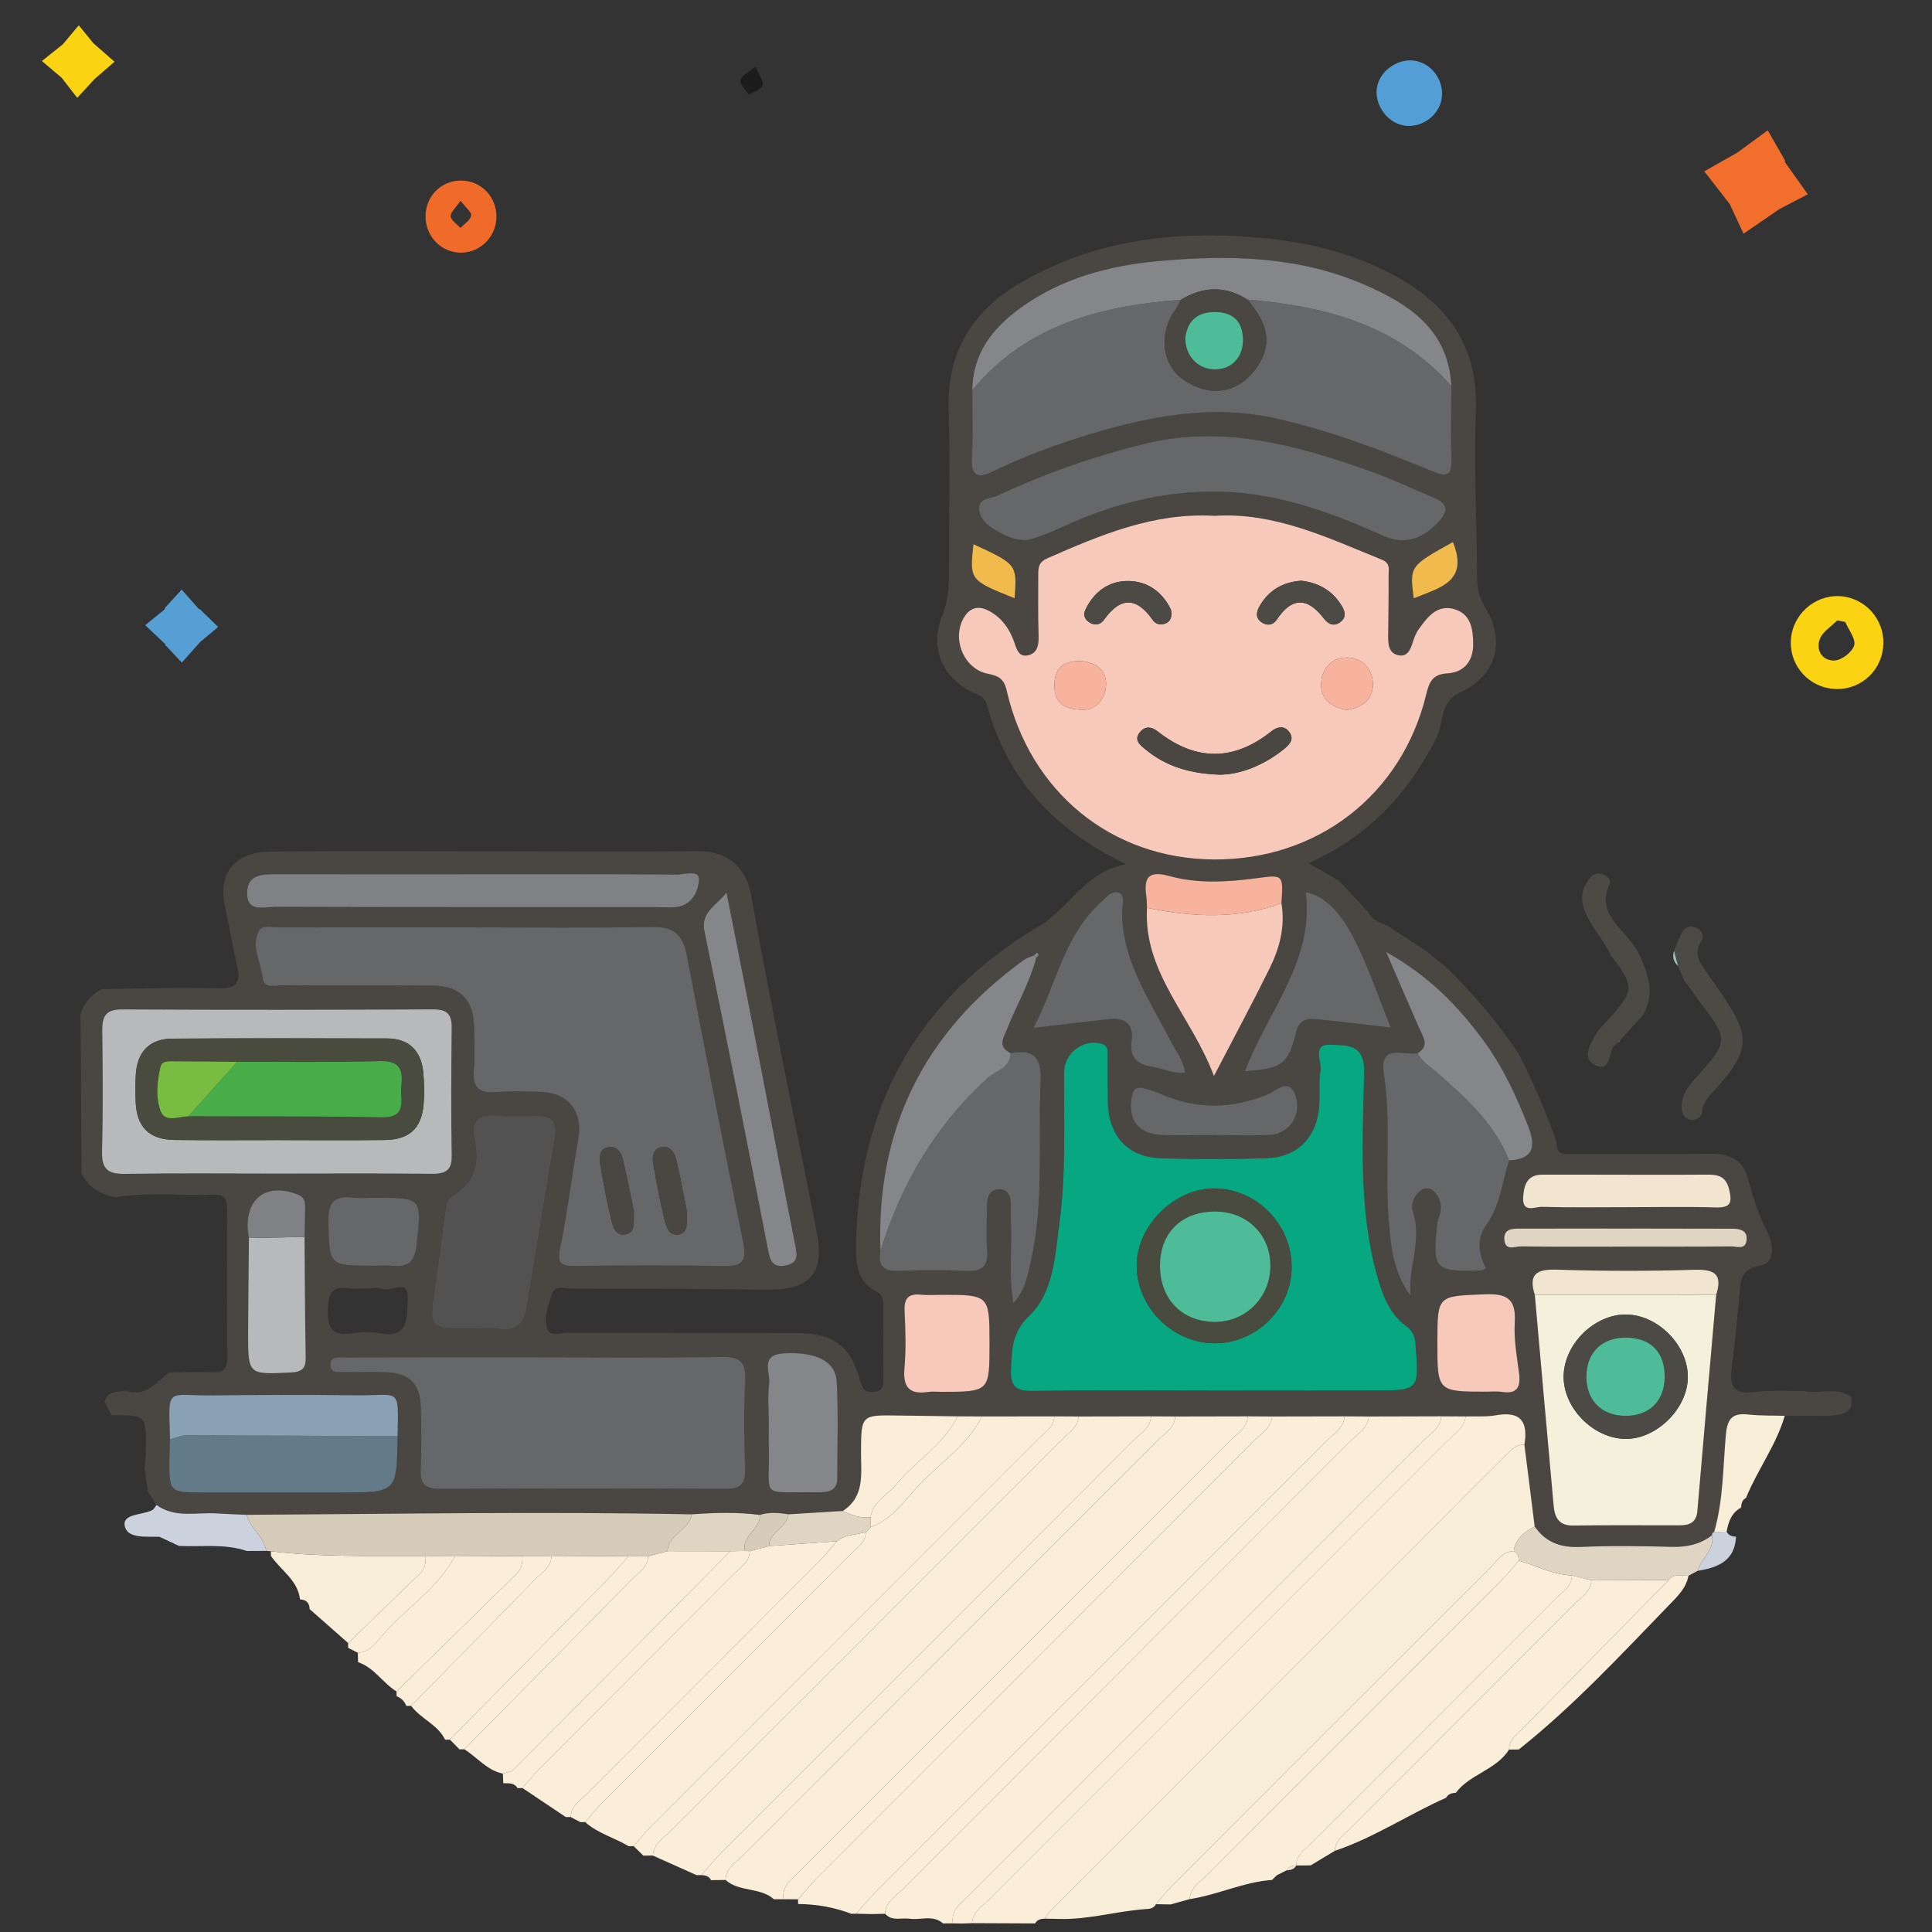
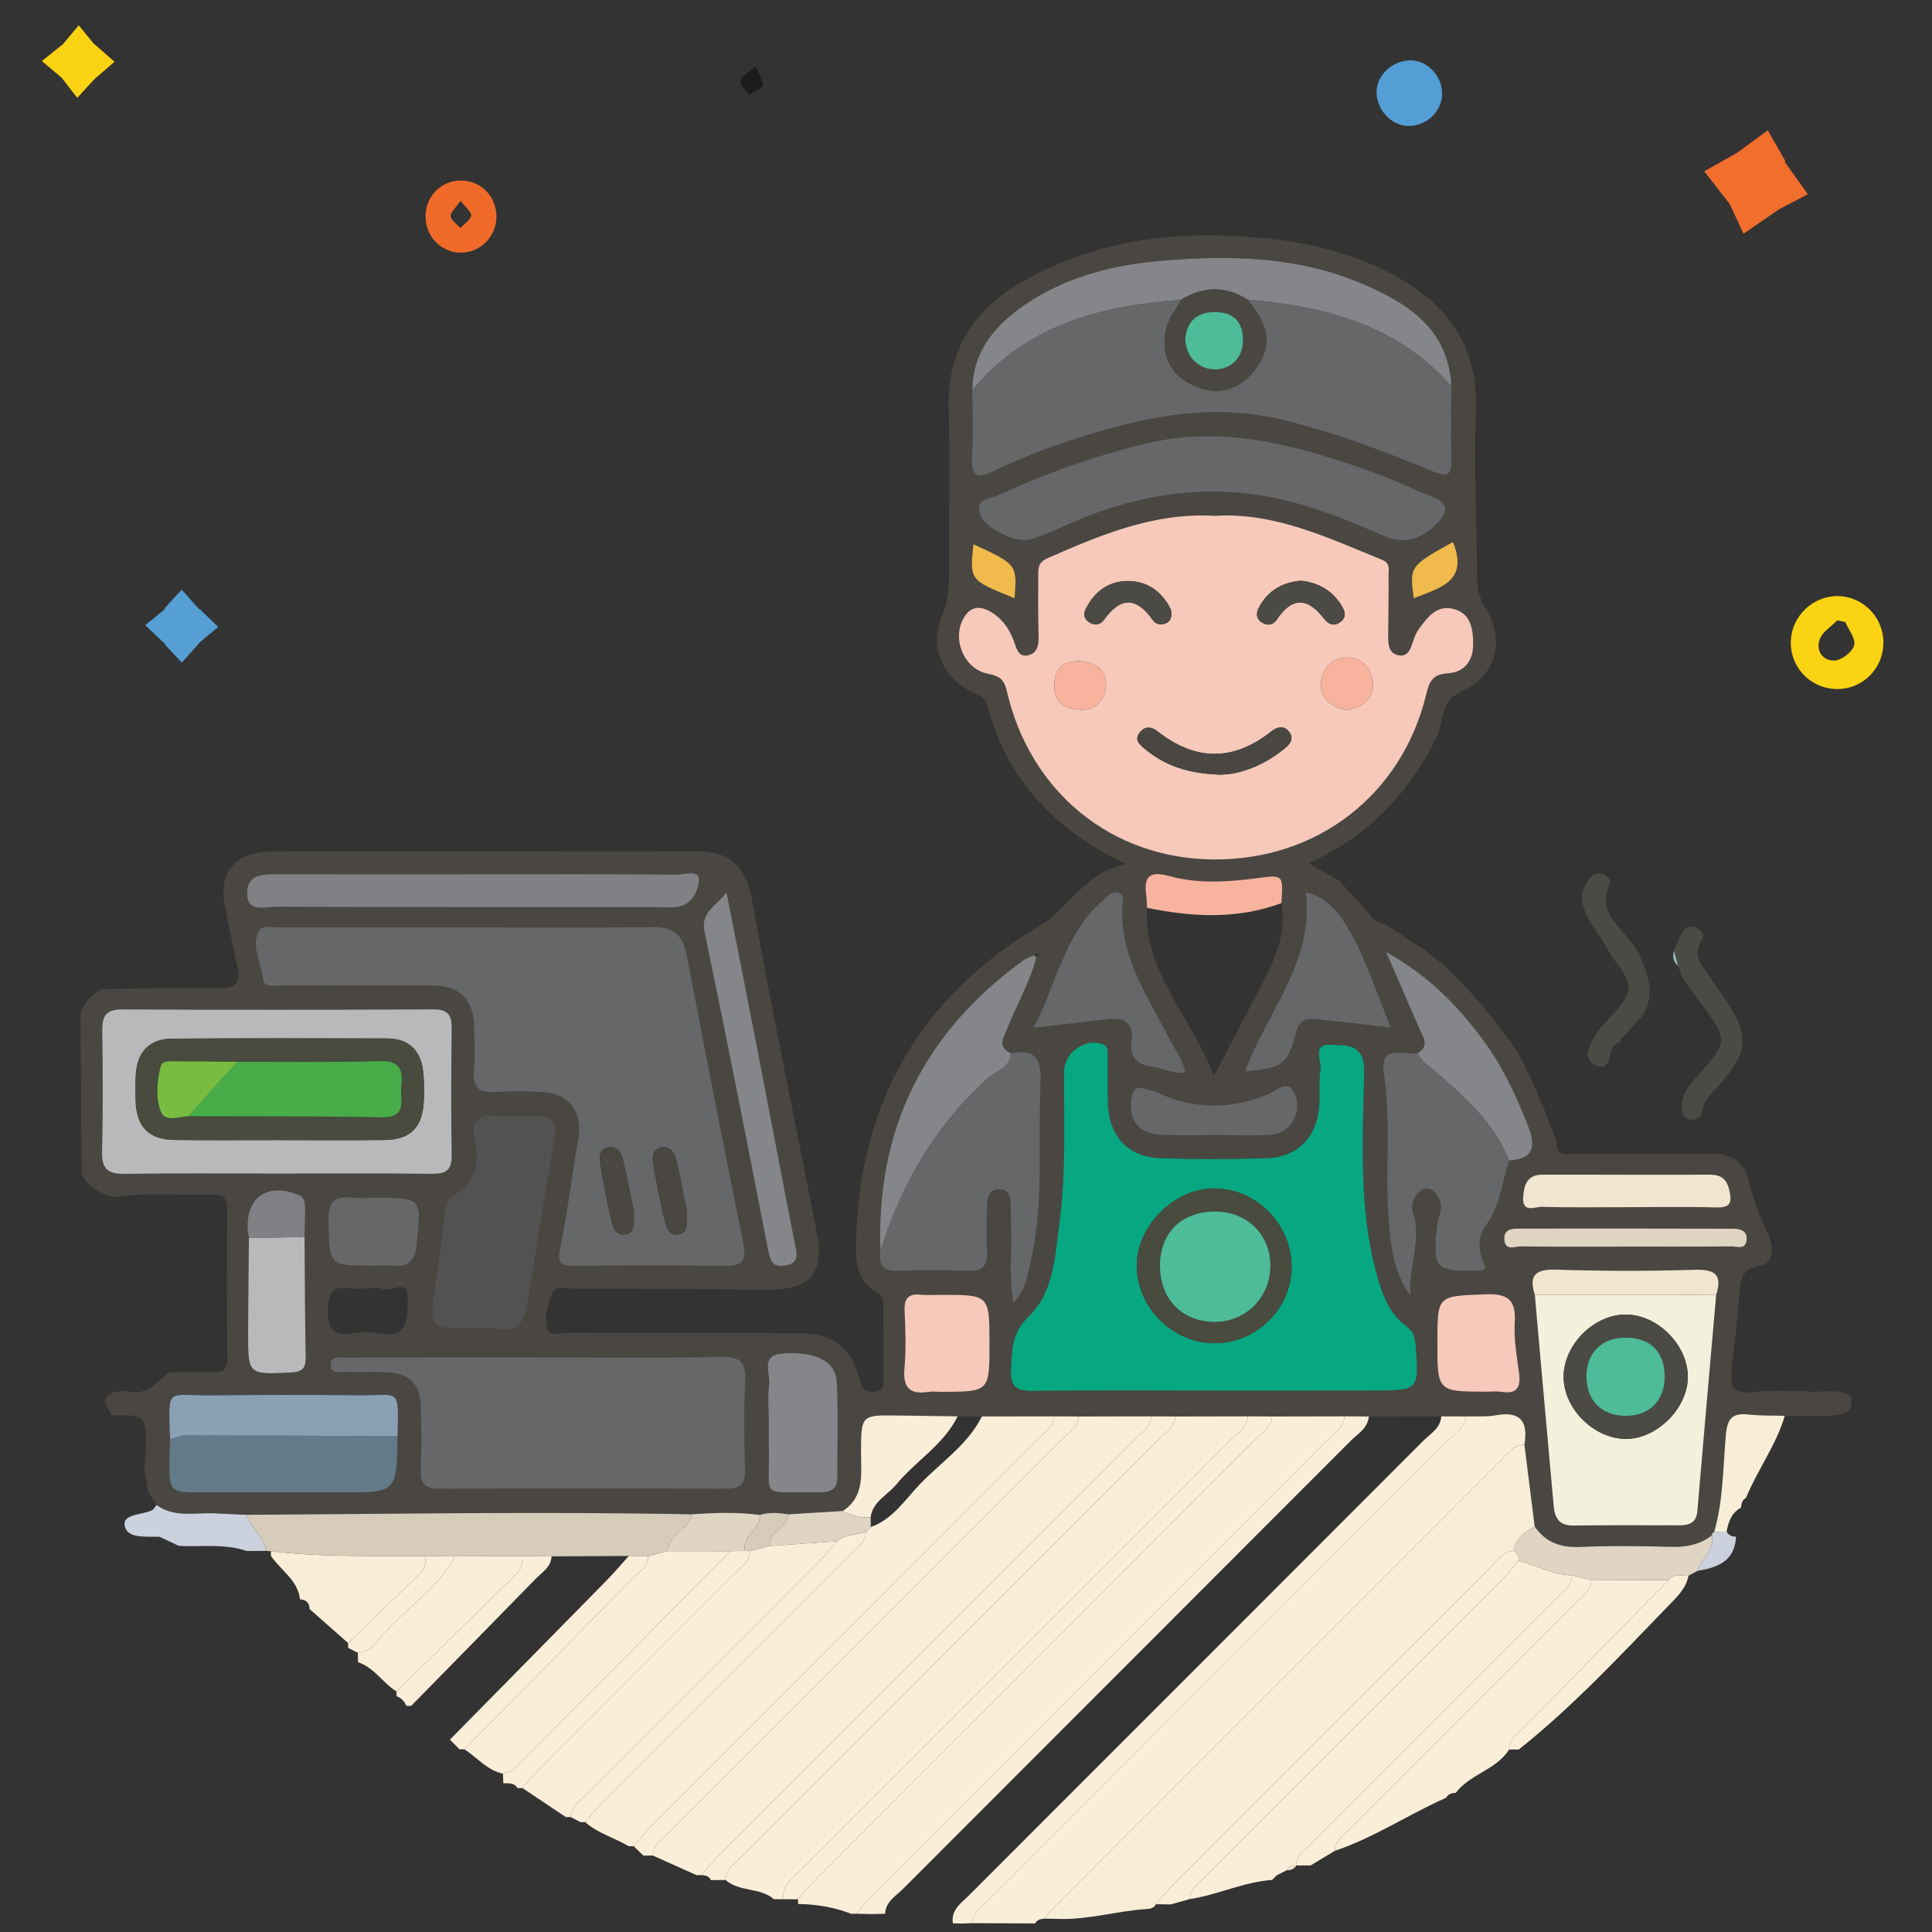
<svg xmlns="http://www.w3.org/2000/svg" version="1.1" id="Layer_1" x="0px" y="0px" width="120px" height="120px" viewBox="0 0 120 120" enable-background="new 0 0 120 120" xml:space="preserve">
  <rect x="0" y="0" width="120" height="120" fill="#333333" stroke="none" />
  <g>
    <path fill-rule="evenodd" clip-rule="evenodd" fill="#4A4742" d="M6.31,61.436c2.4-0.025,4.803-0.119,7.201-0.047   c1.221,0.037,1.468-0.387,1.205-1.469c-0.282-1.161-0.461-2.348-0.723-3.516c-0.48-2.141,0.535-3.487,2.814-3.512   c4.354-0.046,8.708-0.019,13.062-0.018c4.504,0,9.009,0.04,13.513-0.008c1.697-0.018,2.949,0.922,3.271,2.731   c1.247,7,2.715,13.961,4.078,20.942c0.504,2.583-0.431,3.598-3.118,3.566c-4.053-0.048-8.105-0.063-12.158-0.069   c-0.405-0.001-0.984-0.245-1.175,0.338c-0.231,0.707-0.531,1.48-0.272,2.195c0.168,0.463,0.804,0.212,1.225,0.214   c4.754,0.015,9.508,0.006,14.262,0.017c2.239,0.004,3.318,0.774,3.921,2.917c0.148,0.526,0.263,0.764,0.839,0.731   c0.697-0.04,0.619-0.505,0.619-0.95c0-1.4-0.009-2.802-0.006-4.203c0.001-0.407,0.03-0.825-0.402-1.048   c-1.234-0.637-1.315-1.744-1.294-2.949c0.154-8.704,3.899-15.35,11.402-19.793c1.861-1.103,2.783-3.336,5.369-3.832   c-4.543-2.171-7.402-5.331-8.628-9.849c-0.155-0.572-0.538-0.642-0.922-0.832c-1.902-0.943-2.67-2.775-1.87-4.755   c0.332-0.821,0.42-1.621,0.418-2.474c-0.009-3.452,0.08-6.906-0.019-10.355c-0.102-3.529,1.459-6.063,4.389-7.796   c4.612-2.728,9.678-3.307,14.904-2.85c2.951,0.258,5.813,0.944,8.441,2.377c3.291,1.792,5.155,4.38,5.012,8.328   c-0.126,3.484,0.055,6.978,0.078,10.467c0.005,0.669,0.153,1.239,0.515,1.826c1.275,2.08,0.665,4.235-1.542,5.229   c-1.327,0.598-1.02,1.903-1.509,2.856c-1.729,3.426-4.211,6.117-7.936,7.767c0.789,0.453,1.344,0.771,1.898,1.089   c0.612,0.663,1.225,1.327,1.837,1.99c0.244,0.512,0.769,0.616,1.215,0.833c0.797,0.523,1.593,1.047,2.39,1.57   c0.396,0.319,0.791,0.637,1.188,0.957c1.674,1.642,3.194,3.411,4.502,5.36c0.92,1.783,1.709,3.625,2.378,5.517   c-0.053,0.878,0.57,0.753,1.114,0.752c2.852-0.002,5.703,0.017,8.555-0.013c1.089-0.011,1.907,0.42,2.191,1.439   c0.32,1.149,0.639,2.264,1.195,3.343c0.348,0.674,0.645,1.953-0.413,2.161c-1.196,0.235-1.199,0.869-1.275,1.714   c-0.141,1.542-0.287,3.085-0.486,4.62c-0.139,1.07,0.04,1.686,1.347,1.52c1.035-0.131,2.096-0.058,3.146-0.075   c0.961,0.231,2.023-0.3,2.925,0.384c0.167,1.17-0.712,1.073-1.425,1.177c-0.9-0.004-1.801-0.008-2.701-0.012   c-0.742-0.022-1.488,0-2.225-0.079c-0.973-0.104-1.336,0.172-1.433,1.25c-0.182,2.018-0.156,4.07-0.726,6.044   c-0.098,0.035-0.144,0.105-0.139,0.208c-0.742,0.573-1.575,0.742-2.511,0.717c-1.892-0.052-3.787-0.076-5.676,0.006   c-1.205,0.053-2.138-0.277-2.824-1.271c-0.213-1.693-0.425-3.387-0.638-5.08c0.238-1.405-0.211-2.108-1.763-1.829   c-0.615,0.111-1.261,0.055-1.893,0.074c-0.502-0.003-1.005-0.006-1.507-0.009c-1.5,0.004-3.001,0.008-4.501,0.012   c-0.502-0.003-1.005-0.006-1.508-0.009c-1.5,0.003-3,0.006-4.5,0.009c-0.503-0.003-1.005-0.006-1.508-0.009   c-1.5,0.003-3,0.006-4.5,0.009c-0.503-0.003-1.006-0.006-1.508-0.009c-1.5,0.003-3,0.006-4.501,0.009   c-0.502-0.003-1.005-0.006-1.508-0.009c-1.5,0.002-3,0.004-4.5,0.006c-0.503-0.003-1.005-0.006-1.508-0.009   c-1.238-0.018-2.476-0.032-3.714-0.051c-2.279-0.035-2.28-0.036-2.287,2.315c-0.004,1.322,0.244,2.724-1.133,3.615   c-1.124,0.069-2.247,0.138-3.371,0.207c-0.598-0.094-1.195-0.146-1.787,0.038c-1.407-0.187-2.815-0.137-4.225-0.038   c-9.215-0.183-18.43-0.023-27.646,0.03c-0.633-0.029-1.266-0.05-1.898-0.088c-1.246-0.075-2.557,0.306-3.695-0.522   c-0.178-0.277-0.356-0.554-0.534-0.83c-0.068-0.471-0.136-0.941-0.204-1.413c0.025-0.39,0.07-0.78,0.074-1.171   c0.024-2.173,0.021-2.173-2.129-2.16c-0.147-0.278-0.293-0.558-0.44-0.836c0.202-0.684,0.799-0.614,1.318-0.692   c1.242,0.441,1.896-0.528,2.706-1.125c0.899-0.008,1.801-0.06,2.696-0.008c0.749,0.043,0.917-0.267,0.91-0.955   c-0.032-3.048-0.025-6.095-0.012-9.143c0.002-0.585-0.114-0.97-0.808-0.941c-2.037,0.082-4.083-0.179-6.114,0.164   c-0.92-0.17-1.669-0.59-2.115-1.451C5.047,69.619,5.023,66.322,5,63.027C5.195,62.298,5.665,61.795,6.31,61.436z M15.46,76.898   c-0.018,1.939-0.045,3.878-0.051,5.817c-0.008,2.694-0.003,2.663,2.657,2.531c0.724-0.036,0.935-0.269,0.921-0.962   c-0.048-2.485-0.051-4.973-0.071-7.458c0.012-0.598,0.033-1.195,0.035-1.793c0.001-0.349-0.015-0.66-0.446-0.833   c-1.866-0.745-3.206,0.143-3.125,2.105C15.389,76.505,15.433,76.701,15.46,76.898z M73.594,66.613   c0.046,0.041,0.092,0.08,0.138,0.121c-0.04-0.047-0.08-0.094-0.119-0.141c-0.125-0.76-0.6-1.353-0.939-2.014   c-1.311-2.557-3.013-4.972-2.976-8.035c0.004-0.369,0.229-0.907-0.185-1.086c-0.46-0.2-0.799,0.273-1.126,0.568   c-2.294,2.067-2.759,5.066-4.197,7.818c1.739-0.204,3.201-0.381,4.665-0.545c0.99-0.111,1.583,0.268,1.429,1.34   c-0.146,1.018,0.344,1.482,1.261,1.615C72.231,66.355,72.871,66.727,73.594,66.613z M64.23,59.329   c-0.223,0.104-0.468,0.175-0.663,0.316c-6.153,4.448-9.162,10.445-8.882,18.058c-0.158,0.899,0.177,1.276,1.127,1.235   c1.397-0.06,2.801-0.062,4.197,0.001c0.956,0.042,1.382-0.247,1.307-1.261c-0.07-0.944-0.018-1.898-0.01-2.849   c0.004-0.493,0.167-0.938,0.724-0.959c0.568-0.021,0.744,0.411,0.754,0.913c0.01,0.449-0.009,0.899,0.01,1.349   c0.063,1.545-0.145,3.105,0.147,4.809c0.744-0.812,0.87-1.647,1.061-2.466c0.869-3.741,0.473-7.547,0.634-11.325   c0.064-1.5-0.444-2.004-1.857-1.738c-0.861-0.391-0.424-1.001-0.218-1.518c0.589-1.48,1.397-2.871,1.811-4.425   c0.102-0.083,0.217-0.171,0.044-0.283C64.394,59.172,64.294,59.279,64.23,59.329z M10.56,89.4   c-0.013,0.397-0.034,0.795-0.037,1.193c-0.016,2.108-0.014,2.106,2.134,2.106c2.838-0.002,5.676-0.004,8.513,0   c3.474,0.004,3.474,0.007,3.524-3.495c0.06-3.124,0.181-2.509-2.523-2.541c-3.003-0.037-6.007-0.025-9.011,0.005   C10.287,86.699,10.464,86.06,10.56,89.4z M71.241,56.387c-0.231,4.053,2.775,6.727,4.158,10.447   c1.285-2.474,2.414-4.566,3.465-6.697c0.621-1.261,0.974-2.607,0.729-4.042c0.116-1.795,0.12-1.769-1.579-1.543   c-1.792,0.237-3.616,0.345-5.364-0.134c-1.287-0.353-1.615,0.038-1.453,1.222C71.229,55.886,71.228,56.138,71.241,56.387z    M88.046,65.422c-0.88,0.135-2.388-0.634-2.092,1.277c0.453,2.933,0.079,5.879,0.284,8.81c0.12,1.727,0.259,3.484,1.377,4.971   c-0.17-1.746,0.737-3.433,0.153-5.184c-0.159-0.479,0.04-1.008,0.467-1.344c0.249-0.196,0.587-0.19,0.825,0.039   c0.385,0.372,0.507,0.849,0.391,1.374c-0.044,0.193-0.147,0.377-0.169,0.571c-0.331,2.926-0.195,3.072,2.726,2.969   c0.087-0.003,0.172-0.073,0.29-0.128c-0.454-0.894-0.598-1.845,0.011-2.681c0.884-1.213,0.983-2.668,1.425-4.018   c1.474-0.09,1.696-0.811,1.194-2.101c-0.747-1.918-1.607-3.768-2.838-5.42c-1.543-2.074-3.3-3.921-5.999-5.434   c0.809,1.861,1.435,3.305,2.063,4.748C88.388,64.409,88.816,64.956,88.046,65.422z M106.595,80.427   c0.412-1.28-0.091-1.6-1.361-1.56c-2.846,0.089-5.699,0.084-8.545-0.008c-1.275-0.042-1.764,0.299-1.358,1.568   c0.389,4.374,0.773,8.748,1.172,13.12c0.064,0.708,0.331,1.218,1.203,1.205c2.198-0.031,4.397-0.011,6.596-0.013   c0.607,0,1.063-0.148,1.126-0.89C105.806,89.375,106.203,84.901,106.595,80.427z M90.146,23.981   c-0.176-3.499-2.623-5.097-5.414-6.307c-4.109-1.781-8.473-1.85-12.82-1.454c-3.042,0.277-6.003,1.074-8.548,2.918   c-1.73,1.254-2.951,2.833-2.972,5.097c-0.003,1.399,0.054,2.801-0.027,4.196c-0.067,1.151,0.39,1.303,1.291,0.864   c1.933-0.942,3.944-1.688,5.996-2.308c3.831-1.158,7.68-1.899,11.722-0.97c3.322,0.764,6.477,1.959,9.6,3.258   c0.997,0.414,1.209,0.19,1.178-0.797C90.102,26.98,90.144,25.48,90.146,23.981z M75.43,32.039   c-3.767-0.218-7.072,1.188-10.378,2.639c-0.566,0.249-0.564,0.608-0.564,1.057c0.001,1.2-0.021,2.401,0.018,3.6   c0.019,0.586,0.015,1.196-0.62,1.36c-0.663,0.171-0.76-0.484-0.934-0.936c-0.298-0.772-0.762-1.4-1.499-1.803   c-0.623-0.34-1.164-0.26-1.552,0.356c-0.821,1.301-0.063,3.228,1.437,3.532c0.652,0.132,1.014,0.278,1.188,1.042   c1.445,6.324,6.527,10.447,12.837,10.498c6.454,0.052,11.711-4.003,13.224-10.255c0.187-0.772,0.396-1.249,1.303-1.301   c1.058-0.061,1.617-0.773,1.613-1.809c-0.004-0.911-0.122-1.892-1.192-2.188c-1.06-0.292-1.643,0.501-2.181,1.235   c-0.174,0.236-0.285,0.529-0.375,0.812c-0.144,0.452-0.319,0.926-0.877,0.825c-0.612-0.112-0.66-0.664-0.655-1.186   c0.012-1.25,0.036-2.5,0.025-3.75c-0.003-0.363,0.136-0.778-0.402-0.996C82.475,33.403,79.172,31.802,75.43,32.039z M28.876,57.6   c-3.852,0-7.703-0.004-11.554,0.005c-0.437,0.001-1.052-0.189-1.26,0.241c-0.471,0.974,0.154,1.945,0.256,2.92   c0.071,0.674,0.805,0.432,1.262,0.435c3.101,0.02,6.203-0.009,9.303,0.017c1.701,0.015,2.546,0.9,2.562,2.584   c0.008,0.9,0.064,1.807-0.015,2.699c-0.097,1.092,0.371,1.405,1.386,1.332c0.945-0.069,1.901-0.054,2.849-0.007   c1.701,0.083,2.55,1.273,2.25,2.947c-0.403,2.25-0.667,4.525-1.127,6.762c-0.197,0.956,0.073,1.104,0.915,1.095   c3.101-0.031,6.203-0.046,9.303,0.006c1.106,0.018,1.385-0.338,1.167-1.417c-1.202-5.945-2.369-11.897-3.506-17.855   c-0.233-1.221-0.756-1.806-2.086-1.785C36.68,57.639,32.777,57.6,28.876,57.6z M75.255,86.369c3.351,0,6.702,0.005,10.053-0.002   c2.837-0.006,2.829-0.011,2.619-2.803c-0.036-0.473-0.13-0.855-0.546-1.159c-1.067-0.779-1.502-1.927-1.847-3.16   c-1.164-4.168-0.886-8.436-0.805-12.669c0.035-1.795-1.158-1.639-2.087-1.682c-1.191-0.057-0.526,1.023-0.621,1.586   c-0.123,0.732-0.026,1.499-0.084,2.245c-0.148,1.929-1.355,3.161-3.287,3.219c-2.198,0.066-4.402,0.075-6.601-0.006   c-1.994-0.072-3.178-1.384-3.235-3.404c-0.026-0.949-0.002-1.901-0.025-2.851c-0.008-0.318,0.116-0.703-0.376-0.852   c-1.088-0.33-2.312,0.574-2.319,1.738c-0.023,3.147,0.132,6.301-0.294,9.436c-0.276,2.031-0.354,4.26-1.873,5.726   c-1.087,1.047-1.069,2.08-1.132,3.31c-0.053,1.055,0.306,1.369,1.356,1.353C67.852,86.336,71.554,86.371,75.255,86.369z    M33.299,84.304c-0.95,0-1.9,0-2.85,0c-3,0.001-6-0.002-9,0.008c-0.375,0.002-0.931-0.11-0.926,0.462   c0.005,0.575,0.566,0.434,0.936,0.442c0.85,0.021,1.701-0.02,2.55,0.017c1.419,0.06,2.085,0.726,2.125,2.154   c0.036,1.299,0.055,2.602-0.006,3.899c-0.044,0.94,0.343,1.192,1.229,1.188c5.9-0.027,11.8-0.029,17.7,0   c0.898,0.005,1.249-0.264,1.22-1.194c-0.056-1.849-0.075-3.703,0.007-5.549c0.049-1.115-0.305-1.47-1.436-1.451   C41,84.344,37.149,84.305,33.299,84.304z M17.187,72.892c3.198,0,6.395-0.021,9.593,0.014c0.838,0.009,1.293-0.149,1.276-1.131   c-0.046-2.647-0.029-5.296-0.001-7.944c0.009-0.824-0.279-1.142-1.136-1.138c-6.445,0.028-12.89,0.038-19.335,0.002   c-1.053-0.005-1.246,0.458-1.233,1.362c0.035,2.496,0.047,4.997-0.013,7.493c-0.026,1.07,0.385,1.377,1.407,1.36   C10.891,72.861,14.039,72.893,17.187,72.892z M63.768,33.55c0.561-0.112,1.343-0.414,2.116-0.772   c3.16-1.466,6.446-2.327,9.972-2.237c3.576,0.091,6.826,1.291,10.022,2.723c1.328,0.596,2.396,0.25,3.382-0.748   c0.723-0.731,0.74-1.236-0.275-1.646c-1.295-0.523-2.556-1.137-3.87-1.602c-4.531-1.603-9.106-2.902-13.988-1.709   c-3.158,0.771-6.209,1.839-9.153,3.216c-0.432,0.202-1.139,0.158-1.159,0.751c-0.021,0.612,0.455,1.096,1.005,1.395   C62.34,33.205,62.846,33.557,63.768,33.55z M29.339,82.526c0.55,0,1.111-0.07,1.647,0.015c1.192,0.189,1.588-0.442,1.753-1.472   c0.557-3.475,1.13-6.947,1.727-10.414c0.155-0.9-0.128-1.349-1.059-1.346c-0.85,0.002-1.706,0.065-2.547-0.018   c-1.128-0.11-1.651,0.326-1.404,1.431c0.339,1.519,0.064,2.723-1.365,3.563c-0.328,0.192-0.401,0.659-0.453,1.072   c-0.192,1.524-0.403,3.047-0.624,4.568C26.639,82.528,26.633,82.527,29.339,82.526z M29.732,54.303   c-4.199,0-8.398,0.004-12.597-0.003c-0.84-0.001-1.75,0.026-1.785,1.103c-0.043,1.32,1.075,0.919,1.778,0.921   c7.798,0.024,15.597,0.015,23.396,0.017c0.45,0,0.9,0.033,1.349,0.012c1.076-0.048,1.503-0.982,1.541-1.709   c0.034-0.643-0.901-0.319-1.384-0.323C37.931,54.287,33.832,54.302,29.732,54.303z M77.327,66.541   c2.359-0.182,2.67-0.416,3.199-2.496c0.186-0.729,0.7-0.794,1.265-0.738c1.519,0.148,3.033,0.338,4.59,0.516   c-1.672-4.248-2.772-7.91-5.284-8.413C81.648,59.689,78.734,62.779,77.327,66.541z M45.126,55.435   c-0.602,0.803-1.623,1.199-1.372,2.406c1.365,6.575,2.664,13.164,3.944,19.757c0.135,0.693,0.268,1.154,1.083,1.007   c0.883-0.161,0.718-0.726,0.591-1.366c-0.792-4.002-1.543-8.011-2.32-12.016C46.419,61.958,45.769,58.697,45.126,55.435z    M47.75,88.347c0,0.5-0.011,0.999,0.001,1.499c0.085,3.33-0.668,2.787,2.961,2.846c0.15,0.003,0.3-0.003,0.449-0.012   c0.53-0.03,0.841-0.295,0.842-0.843c0.002-1.998,0.069-4-0.032-5.993c-0.067-1.324-1.331-1.893-3.286-1.783   c-1.526,0.085-0.82,1.199-0.913,1.892C47.668,86.737,47.749,87.548,47.75,88.347z M61.46,83.435   c-0.002-3.012-0.002-3.012-3.047-3.012c-0.398,0-0.801,0.034-1.195-0.007c-0.766-0.081-1.072,0.194-1.033,0.997   c0.057,1.193,0.096,2.398-0.009,3.585c-0.106,1.202,0.34,1.632,1.494,1.454c0.243-0.037,0.497-0.005,0.747-0.005   C61.462,86.449,61.462,86.449,61.46,83.435z M89.279,83.366c-0.004,3.074-0.004,3.074,3.098,3.074c0.299,0,0.603-0.034,0.895,0.012   c0.99,0.157,1.192-0.321,1.076-1.191c-0.138-1.033-0.326-2.085-0.263-3.114c0.091-1.47-0.475-1.813-1.88-1.754   C89.286,80.514,89.282,80.431,89.279,83.366z M101.009,74.981c1.845,0,3.69-0.04,5.533,0.017c0.936,0.028,1.069-0.264,0.853-1.129   c-0.216-0.864-0.734-0.915-1.434-0.909c-2.393,0.018-4.785,0.003-7.178,0.002c-0.997-0.001-1.994,0.001-2.991-0.001   c-0.954-0.002-1.143,0.672-1.188,1.406c-0.062,1.01,0.746,0.581,1.171,0.594C97.519,75.011,99.264,74.981,101.009,74.981z    M23.29,74.396c-0.448,0-0.902,0.045-1.344-0.009c-1.135-0.137-1.576,0.235-1.547,1.47c0.064,2.755-0.004,2.757,2.778,2.76   c0.398,0,0.799-0.027,1.195,0.006c0.965,0.082,1.396-0.237,1.508-1.308C26.186,74.39,26.248,74.396,23.29,74.396z M75.345,70.504   c0-0.001,0-0.002,0-0.004c1.196,0,2.396,0.058,3.586-0.017c1.164-0.073,1.924-1.252,1.549-2.401   c-0.392-1.199-1.232-0.321-1.679-0.135c-2.322,0.969-4.581,0.975-6.86-0.066c-0.27-0.123-0.568-0.18-0.854-0.269   c-0.5-0.157-0.707,0.03-0.797,0.547c-0.249,1.421,0.438,2.303,1.917,2.34C73.252,70.526,74.299,70.504,75.345,70.504z    M100.924,77.431c0-0.002,0-0.003,0-0.005c2.2,0,4.4,0.011,6.602-0.011c0.344-0.004,0.889,0.236,0.958-0.383   c0.071-0.633-0.435-0.715-0.9-0.716c-4.4-0.011-8.801-0.015-13.201-0.007c-0.445,0-0.981,0.013-0.946,0.666   c0.041,0.761,0.672,0.434,1.038,0.439C96.623,77.447,98.773,77.431,100.924,77.431z M22.961,80.024   c-0.448,0-0.902,0.047-1.343-0.01c-0.998-0.129-1.204,0.31-1.252,1.252c-0.063,1.229,0.272,1.747,1.545,1.548   c0.535-0.083,1.111-0.109,1.638-0.005c1.9,0.379,1.728-1.076,1.781-2.107c0.071-1.399-1.098-0.376-1.631-0.664   C23.506,79.934,23.21,80.021,22.961,80.024z M90.243,33.667c-2.693,1.498-2.693,1.498-2.432,3.496   C89.346,36.524,91.269,36.171,90.243,33.667z M60.462,33.8c-0.24,2.238-0.24,2.238,2.556,3.359   C63.176,35.061,63.176,35.061,60.462,33.8z" />
    <path fill-rule="evenodd" clip-rule="evenodd" fill="#F8EDD7" d="M94.684,89.733c0.213,1.693,0.425,3.387,0.638,5.08   c-0.626,0.345-1.196,0.737-1.297,1.528c-0.695,0.016-1.019,0.585-1.43,0.996c-6.612,6.598-13.217,13.204-19.817,19.813   c-0.35,0.35-0.651,0.747-0.977,1.123c-0.131,0.242-0.358,0.292-0.605,0.303c-1.806,0.117-3.563,0.664-5.388,0.613   c-0.306-0.006-0.611-0.012-0.917-0.019c0.113-0.162,0.206-0.347,0.344-0.484c9.436-9.443,18.874-18.882,28.313-28.321   C93.867,90.046,94.173,89.707,94.684,89.733z" />
    <path fill-rule="evenodd" clip-rule="evenodd" fill="#FBEED9" d="M94.684,89.733c-0.511-0.026-0.816,0.313-1.137,0.633   c-9.438,9.439-18.877,18.878-28.313,28.321c-0.138,0.138-0.23,0.322-0.344,0.484c-0.245,0.009-0.469,0.058-0.599,0.297   c-1.305-0.006-2.609-0.012-3.915-0.017c0.054-0.742,0.674-1.084,1.12-1.529c9.462-9.478,18.937-18.944,28.398-28.423   c0.444-0.445,1.068-0.782,1.133-1.521c0.632-0.02,1.277,0.037,1.893-0.074C94.473,87.625,94.922,88.328,94.684,89.733z" />
-     <path fill-rule="evenodd" clip-rule="evenodd" fill="#FBEED9" d="M85.021,87.981c1.5-0.004,3.001-0.008,4.501-0.012   c-0.051,0.746-0.681,1.081-1.124,1.526c-9.4,9.417-18.812,18.822-28.218,28.233c-0.484,0.485-1.121,0.896-0.995,1.735   c-0.203,0.002-0.405,0.004-0.608,0.006c-0.632-0.56-1.396-0.191-2.093-0.295c-0.508-0.075-1.081,0.178-1.507-0.305   c0.029-0.753,0.658-1.093,1.103-1.538c9.264-9.28,18.541-18.548,27.804-27.828C84.328,89.058,84.952,88.721,85.021,87.981z" />
    <path fill-rule="evenodd" clip-rule="evenodd" fill="#FBEED9" d="M79.013,87.981c1.5-0.003,3-0.006,4.5-0.009   c-0.052,0.745-0.682,1.08-1.126,1.525c-9.333,9.35-18.677,18.688-28.015,28.033c-0.421,0.422-0.798,0.889-1.195,1.334   c-0.1,0.004-0.2,0.006-0.299,0.006c-1.064-0.408-2.169-0.598-3.306-0.609c-0.002-0.097-0.004-0.194-0.005-0.292   c0.396-0.445,0.772-0.911,1.193-1.332c9.039-9.046,18.084-18.085,27.118-27.136C78.322,89.057,78.945,88.719,79.013,87.981z" />
    <path fill-rule="evenodd" clip-rule="evenodd" fill="#FBEED9" d="M73.005,87.981c1.5-0.003,3-0.006,4.5-0.009   c-0.052,0.745-0.682,1.079-1.125,1.524c-8.9,8.917-17.812,17.823-26.718,26.734c-0.485,0.484-1.117,0.897-0.993,1.735   c-0.2,0-0.399,0.001-0.599,0.001c-0.859-0.76-2.151-0.433-3.006-1.199c0.028-0.752,0.655-1.091,1.099-1.535   c8.565-8.581,17.144-17.151,25.709-25.733C72.315,89.056,72.938,88.718,73.005,87.981z" />
    <path fill-rule="evenodd" clip-rule="evenodd" fill="#FBEED9" d="M66.996,87.981c1.501-0.003,3.001-0.006,4.501-0.009   c-0.052,0.744-0.681,1.078-1.123,1.522c-8.535,8.552-17.082,17.092-25.621,25.639c-0.42,0.421-0.795,0.887-1.191,1.332   c-0.1,0.003-0.199,0.004-0.299,0.004c-0.904-0.406-1.808-0.812-2.712-1.217c0.047-0.746,0.67-1.088,1.116-1.533   c8.095-8.111,16.202-16.211,24.298-24.32C66.378,88.986,66.948,88.668,66.996,87.981z" />
    <path fill-rule="evenodd" clip-rule="evenodd" fill="#FBEED9" d="M60.988,87.979c1.5-0.002,3-0.004,4.5-0.006   c-0.032,0.69-0.605,1.007-1.016,1.418c-7.972,7.985-15.954,15.961-23.927,23.943c-0.42,0.421-0.794,0.888-1.189,1.333   c-0.102,0.002-0.203,0.003-0.305,0.005c-0.885-0.528-1.916-0.794-2.704-1.497c0.359-0.411,0.696-0.845,1.081-1.229   c5.114-5.124,10.238-10.239,15.35-15.365c0.411-0.412,0.976-0.737,1.004-1.427c0.102-0.103,0.204-0.204,0.306-0.306   c1.392-0.493,2.149-1.739,3.102-2.718C58.497,90.789,60.113,89.718,60.988,87.979z" />
    <path fill-rule="evenodd" clip-rule="evenodd" fill="#FBEED9" d="M79.01,116.766c-1.768,0.125-3.377,0.928-5.112,1.191   c0.029-0.69,0.596-1.016,1.007-1.428c6.111-6.125,12.233-12.239,18.346-18.362c0.386-0.386,0.723-0.82,1.081-1.232   c1.1,0.309,2.126,0.879,3.301,0.915c-0.01,0.698-0.581,1.019-0.991,1.431c-5.042,5.057-10.097,10.101-15.14,15.158   c-0.41,0.411-0.979,0.734-0.989,1.432l0.001-0.001c-0.245,0.006-0.47,0.055-0.599,0.297c-0.203,0.103-0.406,0.206-0.609,0.309   c-0.1,0.099-0.199,0.197-0.3,0.296L79.01,116.766z" />
    <path fill-rule="evenodd" clip-rule="evenodd" fill="#FBEED9" d="M35.144,112.862c-0.898-0.601-1.797-1.203-2.696-1.805   c0.36-0.408,0.699-0.839,1.083-1.224c4.012-4.022,8.035-8.034,12.044-12.06c0.41-0.411,0.977-0.733,0.993-1.428   c0.398-0.105,0.796-0.211,1.195-0.317c1.404-0.099,2.808-0.198,4.211-0.298c-0.357,0.41-0.691,0.844-1.075,1.228   c-4.817,4.828-9.644,9.646-14.459,14.476c-0.409,0.41-0.977,0.732-0.989,1.427C35.349,112.861,35.247,112.862,35.144,112.862z" />
    <path fill-rule="evenodd" clip-rule="evenodd" fill="#FBEED9" d="M89.825,111.66c-2.337,1.031-4.476,2.48-6.914,3.298   c0.023-0.69,0.587-1.014,0.997-1.425c4.641-4.655,9.295-9.299,13.936-13.954c0.41-0.411,0.974-0.734,0.998-1.425   c1.601-0.006,3.202-0.013,4.804-0.019c-2.979,3.03-5.96,6.057-8.929,9.095c-0.407,0.417-0.982,0.737-0.986,1.438   c-0.797,1.269-2.425,1.516-3.305,2.683c-0.247,0.017-0.477,0.067-0.604,0.313L89.825,111.66z" />
    <path fill-rule="evenodd" clip-rule="evenodd" fill="#FBEED9" d="M31.238,110.164c-0.991-0.2-1.596-1.012-2.397-1.512   c3.473-3.521,6.95-7.039,10.416-10.567c0.408-0.416,0.978-0.737,1.005-1.429c0.398-0.104,0.798-0.209,1.197-0.313   c1.3,0.002,2.601,0.004,3.901,0.006c-4.479,4.521-8.956,9.045-13.447,13.556C31.758,110.06,31.466,110.08,31.238,110.164z" />
-     <path fill-rule="evenodd" clip-rule="evenodd" fill="#FBEED9" d="M27.945,108.052l-0.149,0.002h-0.148   c-0.461-0.943-1.514-1.292-2.111-2.1c2.572-2.622,5.149-5.239,7.712-7.869c0.405-0.416,0.97-0.733,1.009-1.417   c1.599-0.008,3.198-0.016,4.797-0.024c-0.464,0.514-0.91,1.045-1.394,1.538C34.427,101.477,31.185,104.763,27.945,108.052z" />
    <path fill-rule="evenodd" clip-rule="evenodd" fill="#FBEED9" d="M22.239,103.242c-0.004-0.194-0.008-0.39-0.012-0.585   c0.8-0.05,1.186-0.705,1.629-1.204c1.439-1.618,3.341-2.813,4.394-4.784c1.398-0.007,2.796-0.014,4.194-0.021   c0.019,0.409-0.036,0.787-0.353,1.097c-2.491,2.436-4.976,4.875-7.463,7.313C23.769,104.534,23.245,103.572,22.239,103.242z" />
    <path fill-rule="evenodd" clip-rule="evenodd" fill="#F8EDD7" d="M16.828,96.638c-0.001-0.095-0.002-0.191-0.003-0.287   c3.196,0.378,6.406,0.276,9.613,0.293c0.016,0.405-0.028,0.785-0.346,1.091c-1.492,1.437-2.979,2.879-4.468,4.319   c-0.797-0.704-1.595-1.407-2.393-2.111c-0.012-0.386-0.209-0.586-0.596-0.6C18.496,98.132,17.435,97.537,16.828,96.638z" />
    <path fill-rule="evenodd" clip-rule="evenodd" fill="#E0D4C2" d="M98.842,98.154c-0.403-0.102-0.807-0.203-1.21-0.305   c-1.175-0.036-2.201-0.606-3.301-0.915c-0.006-0.247-0.064-0.468-0.307-0.593c0.101-0.791,0.671-1.184,1.297-1.528   c0.687,0.993,1.619,1.323,2.824,1.271c1.889-0.082,3.784-0.058,5.676-0.006c0.936,0.025,1.769-0.144,2.511-0.716   c0.189,0.928-0.687,1.429-0.881,2.203c-0.192,0.103-0.385,0.205-0.578,0.308c-0.427,0.008-0.893-0.172-1.228,0.263   C102.044,98.142,100.442,98.148,98.842,98.154z" />
    <path fill-rule="evenodd" clip-rule="evenodd" fill="#CBD1DD" d="M11.116,96.02c-0.402-0.189-0.805-0.378-1.208-0.566   c-0.807-0.031-1.995,0.137-2.159-0.671c-0.157-0.772,1.08-0.674,1.694-0.979c0.119-0.059,0.188-0.215,0.281-0.326   c1.139,0.828,2.45,0.447,3.695,0.522c0.632,0.038,1.266,0.059,1.898,0.088c0.243,0.836,1.073,1.353,1.219,2.241   c-0.402,0.002-0.804,0.004-1.206,0.007C13.953,95.865,12.524,96.09,11.116,96.02z" />
    <path fill-rule="evenodd" clip-rule="evenodd" fill="#CBD1DD" d="M105.451,97.565c0.194-0.774,1.07-1.275,0.881-2.203   c-0.005-0.104,0.041-0.174,0.139-0.209c0.259-0.008,0.517-0.015,0.774-0.021c0.12,0.241,0.336,0.307,0.583,0.313   C107.756,96.959,106.695,97.365,105.451,97.565z" />
    <path fill-rule="evenodd" clip-rule="evenodd" fill="#F6C9BB" d="M75.43,32.039c3.742-0.237,7.045,1.364,10.415,2.731   c0.538,0.218,0.399,0.633,0.402,0.996c0.011,1.25-0.014,2.5-0.025,3.75c-0.005,0.522,0.043,1.074,0.655,1.186   c0.558,0.102,0.733-0.373,0.877-0.825c0.09-0.283,0.201-0.576,0.375-0.812c0.538-0.734,1.121-1.527,2.181-1.235   c1.07,0.295,1.188,1.276,1.192,2.188c0.004,1.036-0.556,1.749-1.613,1.809c-0.906,0.052-1.116,0.529-1.303,1.301   c-1.513,6.251-6.77,10.307-13.224,10.255c-6.31-0.051-11.392-4.173-12.837-10.498c-0.175-0.764-0.536-0.909-1.188-1.042   c-1.5-0.304-2.258-2.231-1.437-3.532c0.389-0.616,0.929-0.696,1.552-0.356c0.737,0.403,1.201,1.031,1.499,1.803   c0.174,0.452,0.271,1.107,0.934,0.936c0.635-0.164,0.639-0.773,0.62-1.36c-0.038-1.199-0.017-2.399-0.018-3.6   c0-0.449-0.002-0.809,0.564-1.057C68.357,33.227,71.663,31.821,75.43,32.039z M75.702,48.114c1.252,0.015,2.717-0.527,4.013-1.559   c0.378-0.3,0.715-0.642,0.342-1.118c-0.297-0.379-0.728-0.3-1.071-0.026c-2.366,1.889-4.723,1.877-7.093,0.009   c-0.347-0.273-0.75-0.342-1.069,0.034c-0.434,0.51-0.011,0.818,0.336,1.103C72.358,47.54,73.746,48.034,75.702,48.114z    M80.825,36.069c-1.121,0.078-1.999,0.57-2.573,1.549c-0.215,0.366-0.306,0.763,0.127,1.046c0.34,0.223,0.7,0.16,0.921-0.173   c0.963-1.452,1.934-1.379,2.941-0.058c0.284,0.373,0.649,0.489,1.031,0.186c0.399-0.318,0.255-0.696,0.022-1.06   C82.718,36.654,81.875,36.195,80.825,36.069z M72.765,38.117c-0.017-0.097-0.013-0.206-0.055-0.291   c-0.528-1.075-1.434-1.714-2.587-1.739c-1.231-0.026-2.164,0.646-2.706,1.783c-0.15,0.315-0.051,0.589,0.227,0.775   c0.343,0.229,0.697,0.172,0.926-0.147c1.036-1.45,2.026-1.424,3.039,0.025c0.175,0.251,0.485,0.328,0.803,0.192   C72.677,38.601,72.754,38.38,72.765,38.117z M83.629,44.098c0.955-0.142,1.655-0.614,1.645-1.6   c-0.01-0.946-0.643-1.641-1.587-1.659c-0.951-0.018-1.589,0.677-1.633,1.613C82.008,43.443,82.719,43.914,83.629,44.098z    M67.212,44.085c0.905,0.035,1.497-0.727,1.489-1.655c-0.007-0.824-0.722-1.36-1.659-1.369c-1.052-0.01-1.564,0.489-1.551,1.546   C65.505,43.593,66.011,44.059,67.212,44.085z" />
    <path fill-rule="evenodd" clip-rule="evenodd" fill="#656768" d="M28.876,57.6c3.901,0,7.804,0.04,11.704-0.022   c1.33-0.021,1.853,0.563,2.086,1.785c1.137,5.958,2.304,11.91,3.506,17.855c0.218,1.079-0.061,1.435-1.167,1.417   c-3.101-0.052-6.202-0.037-9.303-0.006c-0.842,0.009-1.112-0.139-0.915-1.095c0.46-2.236,0.725-4.512,1.127-6.762   c0.3-1.674-0.549-2.864-2.25-2.947c-0.948-0.047-1.904-0.063-2.849,0.007c-1.015,0.073-1.483-0.24-1.386-1.332   c0.08-0.893,0.023-1.799,0.015-2.699c-0.016-1.684-0.861-2.569-2.562-2.584c-3.101-0.025-6.202,0.003-9.303-0.017   c-0.457-0.003-1.19,0.239-1.262-0.435c-0.103-0.975-0.728-1.946-0.256-2.92c0.208-0.43,0.824-0.24,1.26-0.241   C21.173,57.595,25.024,57.6,28.876,57.6z M39.372,75.231c-0.199-0.951-0.417-2.122-0.699-3.277   c-0.094-0.388-0.385-0.773-0.844-0.71c-0.587,0.082-0.625,0.602-0.55,1.052c0.187,1.126,0.389,2.252,0.661,3.358   c0.11,0.446,0.229,1.113,0.881,1.021C39.486,76.581,39.344,75.941,39.372,75.231z M42.664,75.238   c-0.175-0.869-0.385-2.042-0.658-3.2c-0.104-0.442-0.398-0.896-0.93-0.786c-0.555,0.115-0.573,0.65-0.493,1.101   c0.197,1.124,0.404,2.248,0.679,3.354c0.112,0.447,0.249,1.097,0.919,0.962C42.73,76.558,42.671,75.998,42.664,75.238z" />
    <path fill-rule="evenodd" clip-rule="evenodd" fill="#07A881" d="M75.255,86.37c-3.701,0.001-7.403-0.034-11.104,0.023   c-1.051,0.017-1.409-0.298-1.356-1.353c0.063-1.229,0.045-2.263,1.132-3.31c1.52-1.466,1.597-3.694,1.873-5.726   c0.426-3.135,0.271-6.288,0.294-9.436c0.008-1.164,1.231-2.068,2.319-1.738c0.492,0.148,0.368,0.533,0.376,0.852   c0.023,0.949-0.001,1.901,0.025,2.851c0.058,2.021,1.241,3.332,3.235,3.404c2.198,0.081,4.402,0.072,6.601,0.006   c1.932-0.058,3.139-1.29,3.287-3.219c0.058-0.746-0.039-1.513,0.084-2.245c0.095-0.563-0.57-1.643,0.621-1.586   c0.929,0.043,2.122-0.113,2.087,1.682c-0.081,4.233-0.359,8.501,0.805,12.669c0.345,1.233,0.779,2.381,1.847,3.16   c0.416,0.304,0.51,0.687,0.546,1.159c0.21,2.792,0.218,2.797-2.619,2.803C81.957,86.374,78.605,86.369,75.255,86.37z    M75.419,83.432c2.603,0.021,4.8-2.142,4.806-4.729c0.006-2.672-2.201-4.9-4.843-4.888c-2.418,0.011-4.722,2.273-4.776,4.69   C70.547,81.127,72.777,83.41,75.419,83.432z" />
    <path fill-rule="evenodd" clip-rule="evenodd" fill="#656768" d="M90.146,23.981c-0.003,1.499-0.045,2.999,0.004,4.497   c0.031,0.987-0.181,1.211-1.178,0.797c-3.123-1.298-6.277-2.494-9.6-3.258c-4.042-0.929-7.891-0.188-11.722,0.97   c-2.052,0.62-4.063,1.366-5.996,2.308c-0.9,0.439-1.358,0.288-1.291-0.864c0.081-1.395,0.024-2.797,0.027-4.196   c3.366-4.074,7.99-5.244,12.96-5.617c-0.119,0.215-0.217,0.447-0.36,0.645c-1.063,1.457-0.815,3.434,0.55,4.347   c1.753,1.172,3.559,0.755,4.629-0.958c1.001-1.603,0.308-2.831-0.695-4.045C82.286,19.015,86.784,20.159,90.146,23.981z" />
    <path fill-rule="evenodd" clip-rule="evenodd" fill="#656768" d="M33.299,84.305c3.85,0,7.701,0.039,11.55-0.024   c1.131-0.019,1.485,0.336,1.436,1.451c-0.082,1.846-0.063,3.7-0.007,5.549c0.028,0.931-0.322,1.199-1.22,1.194   c-5.9-0.029-11.8-0.027-17.7,0c-0.886,0.004-1.273-0.248-1.229-1.188c0.061-1.298,0.042-2.601,0.006-3.899   c-0.04-1.429-0.706-2.095-2.125-2.154c-0.849-0.036-1.7,0.005-2.55-0.017c-0.37-0.009-0.931,0.133-0.936-0.442   c-0.005-0.572,0.551-0.46,0.926-0.462c3-0.01,6-0.007,9-0.008C31.399,84.304,32.349,84.304,33.299,84.305z" />
    <path fill-rule="evenodd" clip-rule="evenodd" fill="#B8B9BB" d="M17.187,72.893c-3.147,0-6.295-0.031-9.442,0.018   c-1.022,0.017-1.433-0.29-1.407-1.36c0.061-2.496,0.048-4.997,0.013-7.493c-0.013-0.904,0.18-1.367,1.233-1.362   c6.445,0.036,12.89,0.026,19.335-0.002c0.857-0.004,1.145,0.313,1.136,1.138c-0.028,2.648-0.045,5.297,0.001,7.944   c0.017,0.981-0.438,1.14-1.276,1.131C23.582,72.871,20.384,72.892,17.187,72.893z M17.291,70.814c2.199,0,4.398,0.019,6.597-0.007   c1.548-0.018,2.307-0.728,2.424-2.249c0.049-0.645,0.04-1.303-0.023-1.947c-0.131-1.336-0.867-2.107-2.246-2.111   c-4.448-0.012-8.896-0.018-13.344,0.012c-1.415,0.01-2.183,0.819-2.264,2.242c-0.031,0.549-0.028,1.102-0.01,1.65   c0.055,1.59,0.828,2.38,2.418,2.4C12.993,70.832,15.142,70.812,17.291,70.814z" />
    <path fill-rule="evenodd" clip-rule="evenodd" fill="#F3F0DC" d="M106.595,80.427c-0.392,4.475-0.789,8.948-1.168,13.424   c-0.063,0.741-0.519,0.89-1.126,0.89c-2.198,0.002-4.397-0.019-6.596,0.013c-0.872,0.013-1.139-0.497-1.203-1.205   c-0.398-4.372-0.783-8.746-1.172-13.12C99.085,80.428,102.84,80.427,106.595,80.427z M100.927,89.372   c1.933,0.046,3.885-1.862,3.907-3.817c0.021-1.973-1.829-3.872-3.81-3.906c-1.969-0.034-3.865,1.815-3.904,3.809   C97.082,87.426,98.929,89.324,100.927,89.372z" />
    <path fill-rule="evenodd" clip-rule="evenodd" fill="#656768" d="M63.768,33.55c-0.922,0.006-1.428-0.345-1.949-0.629   c-0.55-0.299-1.025-0.783-1.005-1.395c0.021-0.593,0.728-0.549,1.159-0.751c2.944-1.377,5.995-2.444,9.153-3.216   c4.882-1.193,9.457,0.106,13.988,1.709c1.314,0.465,2.575,1.079,3.87,1.602c1.016,0.411,0.998,0.915,0.275,1.646   c-0.985,0.998-2.054,1.343-3.382,0.748c-3.196-1.432-6.446-2.631-10.022-2.723c-3.525-0.09-6.812,0.771-9.972,2.237   C65.11,33.137,64.328,33.438,63.768,33.55z" />
    <path fill-rule="evenodd" clip-rule="evenodd" fill="#656768" d="M62.778,65.412c1.413-0.266,1.922,0.238,1.857,1.738   c-0.161,3.778,0.235,7.584-0.634,11.325c-0.19,0.818-0.316,1.654-1.061,2.466c-0.292-1.703-0.085-3.264-0.147-4.809   c-0.019-0.449,0-0.899-0.01-1.349c-0.01-0.502-0.186-0.935-0.754-0.913c-0.557,0.021-0.72,0.466-0.724,0.959   c-0.008,0.95-0.061,1.904,0.01,2.849c0.075,1.014-0.352,1.303-1.307,1.261c-1.396-0.063-2.8-0.061-4.197-0.001   c-0.95,0.041-1.285-0.336-1.127-1.235c1.285-4.149,3.4-7.774,6.639-10.729C61.838,66.506,62.757,66.354,62.778,65.412z" />
    <path fill-rule="evenodd" clip-rule="evenodd" fill="#525252" d="M29.339,82.526c-2.706,0.001-2.7,0.002-2.323-2.601   c0.221-1.521,0.432-3.044,0.624-4.568c0.052-0.413,0.125-0.88,0.453-1.072c1.429-0.84,1.704-2.044,1.365-3.563   c-0.247-1.104,0.275-1.541,1.404-1.431c0.841,0.083,1.697,0.02,2.547,0.018c0.931-0.003,1.214,0.445,1.059,1.346   c-0.597,3.467-1.17,6.939-1.727,10.414c-0.166,1.029-0.561,1.661-1.753,1.472C30.45,82.456,29.89,82.526,29.339,82.526z" />
    <path fill-rule="evenodd" clip-rule="evenodd" fill="#656768" d="M93.733,72.079c-0.441,1.35-0.541,2.805-1.425,4.018   c-0.608,0.836-0.465,1.787-0.011,2.681c-0.118,0.055-0.203,0.125-0.29,0.128c-2.921,0.104-3.057-0.043-2.726-2.969   c0.021-0.194,0.125-0.378,0.169-0.571c0.116-0.525-0.006-1.002-0.391-1.374c-0.238-0.229-0.576-0.235-0.825-0.039   c-0.427,0.336-0.626,0.865-0.467,1.344c0.584,1.751-0.323,3.438-0.153,5.184c-1.118-1.486-1.257-3.244-1.377-4.971   c-0.205-2.931,0.169-5.877-0.284-8.81c-0.296-1.911,1.212-1.143,2.092-1.277c0.28,0.549,0.803,0.844,1.245,1.232   C91.068,68.215,92.837,69.794,93.733,72.079z" />
    <path fill-rule="evenodd" clip-rule="evenodd" fill="#848689" d="M90.146,23.981c-3.362-3.823-7.86-4.966-12.671-5.375   c-1.377-0.874-2.751-0.821-4.123,0.012c-4.971,0.373-9.595,1.543-12.96,5.617c0.021-2.264,1.242-3.842,2.972-5.097   c2.545-1.844,5.506-2.641,8.548-2.918c4.348-0.396,8.711-0.328,12.82,1.454C87.523,18.884,89.971,20.483,90.146,23.981z" />
    <path fill-rule="evenodd" clip-rule="evenodd" fill="#D7CBBA" d="M28.25,96.669c-0.604-0.008-1.208-0.017-1.812-0.025   c-3.207-0.017-6.417,0.085-9.613-0.293c-0.096-0.009-0.192-0.016-0.288-0.022c-0.146-0.889-0.976-1.405-1.219-2.241   c9.215-0.054,18.43-0.213,27.646-0.03c-0.156,0.989-1.454,1.228-1.505,2.286c-0.399,0.104-0.798,0.209-1.197,0.313   c-0.402-0.004-0.805-0.008-1.207-0.013c-1.599,0.009-3.198,0.017-4.797,0.024c-0.604-0.006-1.209-0.014-1.813-0.021   C31.046,96.655,29.648,96.662,28.25,96.669z" />
    <path fill-rule="evenodd" clip-rule="evenodd" fill="#808184" d="M29.732,54.302c4.1,0,8.199-0.015,12.298,0.019   c0.483,0.004,1.418-0.32,1.384,0.323c-0.038,0.727-0.465,1.661-1.541,1.709c-0.449,0.021-0.899-0.012-1.349-0.012   c-7.799-0.001-15.597,0.008-23.396-0.017c-0.704-0.002-1.822,0.398-1.778-0.921c0.035-1.077,0.945-1.104,1.785-1.103   C21.334,54.307,25.533,54.303,29.732,54.302z" />
-     <path fill-rule="evenodd" clip-rule="evenodd" fill="#F6C9BB" d="M79.593,56.095c0.245,1.435-0.107,2.781-0.729,4.042   c-1.051,2.131-2.18,4.224-3.465,6.697c-1.383-3.721-4.39-6.395-4.158-10.447C74.049,56.96,76.842,57.12,79.593,56.095z" />
    <path fill-rule="evenodd" clip-rule="evenodd" fill="#637B89" d="M24.694,89.205c-0.05,3.502-0.05,3.499-3.524,3.495   c-2.837-0.004-5.675-0.002-8.513,0c-2.148,0-2.15,0.002-2.134-2.106c0.003-0.398,0.024-0.796,0.037-1.193   c0.334-0.086,0.668-0.245,1.002-0.245C15.94,89.159,20.317,89.185,24.694,89.205z" />
    <path fill-rule="evenodd" clip-rule="evenodd" fill="#848689" d="M62.778,65.412c-0.021,0.941-0.94,1.094-1.454,1.563   c-3.239,2.954-5.354,6.579-6.639,10.729c-0.279-7.612,2.729-13.609,8.882-18.058c0.195-0.142,0.44-0.212,0.663-0.316   c0.047,0.048,0.094,0.096,0.142,0.142c-0.414,1.552-1.223,2.943-1.812,4.423C62.354,64.411,61.917,65.021,62.778,65.412z" />
    <path fill-rule="evenodd" clip-rule="evenodd" fill="#656768" d="M73.593,66.613c-0.722,0.113-1.361-0.258-2.049-0.357   c-0.917-0.133-1.407-0.598-1.261-1.615c0.154-1.072-0.438-1.451-1.429-1.34c-1.464,0.164-2.926,0.341-4.665,0.545   c1.438-2.752,1.903-5.751,4.197-7.818c0.327-0.294,0.666-0.768,1.126-0.568c0.414,0.179,0.188,0.717,0.185,1.086   c-0.037,3.063,1.665,5.478,2.976,8.035c0.34,0.661,0.814,1.254,0.939,2.014L73.593,66.613z" />
    <path fill-rule="evenodd" clip-rule="evenodd" fill="#656768" d="M77.327,66.541c1.407-3.762,4.321-6.852,3.77-11.131   c2.512,0.502,3.612,4.165,5.284,8.413c-1.557-0.178-3.071-0.367-4.59-0.516c-0.564-0.056-1.079,0.01-1.265,0.738   C79.997,66.125,79.687,66.359,77.327,66.541z" />
    <path fill-rule="evenodd" clip-rule="evenodd" fill="#848689" d="M45.126,55.435c0.643,3.262,1.292,6.523,1.926,9.788   c0.777,4.005,1.529,8.014,2.32,12.016c0.126,0.641,0.292,1.205-0.591,1.366c-0.815,0.147-0.948-0.313-1.083-1.007   c-1.28-6.593-2.579-13.182-3.944-19.757C43.504,56.634,44.524,56.238,45.126,55.435z" />
    <path fill-rule="evenodd" clip-rule="evenodd" fill="#848689" d="M47.75,88.347c0-0.799-0.082-1.609,0.024-2.395   c0.093-0.692-0.613-1.807,0.913-1.892c1.955-0.109,3.219,0.459,3.286,1.783c0.101,1.993,0.035,3.995,0.032,5.993   c0,0.548-0.312,0.813-0.842,0.843c-0.149,0.009-0.299,0.015-0.449,0.012c-3.629-0.059-2.876,0.484-2.961-2.846   C47.739,89.346,47.75,88.847,47.75,88.347z" />
    <path fill-rule="evenodd" clip-rule="evenodd" fill="#848689" d="M93.733,72.079c-0.896-2.285-2.665-3.864-4.442-5.425   c-0.442-0.389-0.965-0.684-1.245-1.232c0.771-0.466,0.342-1.013,0.108-1.549c-0.629-1.443-1.255-2.887-2.063-4.748   c2.699,1.513,4.456,3.359,5.999,5.434c1.23,1.652,2.091,3.502,2.838,5.42C95.43,71.269,95.207,71.989,93.733,72.079z" />
    <path fill-rule="evenodd" clip-rule="evenodd" fill="#8AA1B5" d="M24.694,89.205c-4.377-0.021-8.754-0.046-13.132-0.05   c-0.334,0-0.668,0.159-1.002,0.245c-0.096-3.341-0.273-2.701,2.601-2.731c3.003-0.03,6.008-0.042,9.011-0.005   C24.875,86.696,24.754,86.081,24.694,89.205z" />
    <path fill-rule="evenodd" clip-rule="evenodd" fill="#F6C9BB" d="M61.46,83.435c0.002,3.015,0.002,3.015-3.043,3.013   c-0.25,0-0.503-0.032-0.747,0.005c-1.153,0.178-1.6-0.252-1.494-1.454c0.105-1.187,0.066-2.392,0.009-3.585   c-0.039-0.803,0.267-1.078,1.033-0.997c0.394,0.041,0.796,0.007,1.195,0.007C61.458,80.423,61.458,80.423,61.46,83.435z" />
    <path fill-rule="evenodd" clip-rule="evenodd" fill="#B8B9BB" d="M18.917,76.827c0.02,2.485,0.022,4.973,0.071,7.458   c0.014,0.693-0.198,0.926-0.921,0.962c-2.66,0.132-2.665,0.163-2.657-2.531c0.006-1.939,0.034-3.878,0.051-5.817   C16.612,76.874,17.764,76.851,18.917,76.827z" />
    <path fill-rule="evenodd" clip-rule="evenodd" fill="#F6C9BB" d="M89.279,83.366c0.003-2.936,0.007-2.853,2.926-2.974   c1.405-0.059,1.971,0.284,1.88,1.754c-0.063,1.029,0.125,2.081,0.263,3.114c0.116,0.87-0.086,1.349-1.076,1.191   c-0.292-0.046-0.596-0.012-0.895-0.012C89.275,86.44,89.275,86.44,89.279,83.366z" />
    <path fill-rule="evenodd" clip-rule="evenodd" fill="#F1E5D0" d="M101.009,74.981c-1.745,0-3.49,0.029-5.233-0.021   c-0.425-0.013-1.232,0.416-1.171-0.594c0.045-0.734,0.233-1.408,1.188-1.406c0.997,0.002,1.994,0,2.991,0.001   c2.393,0.001,4.785,0.016,7.178-0.002c0.699-0.006,1.218,0.045,1.434,0.909c0.217,0.865,0.083,1.157-0.853,1.129   C104.699,74.941,102.854,74.981,101.009,74.981z" />
    <path fill-rule="evenodd" clip-rule="evenodd" fill="#656768" d="M23.29,74.396c2.958,0,2.896-0.006,2.59,2.919   c-0.112,1.07-0.543,1.39-1.508,1.308c-0.396-0.033-0.796-0.006-1.195-0.006c-2.782-0.003-2.714-0.005-2.778-2.76   c-0.029-1.234,0.413-1.606,1.547-1.47C22.388,74.44,22.841,74.396,23.29,74.396z" />
    <path fill-rule="evenodd" clip-rule="evenodd" fill="#656768" d="M75.345,70.504c-1.046,0-2.093,0.022-3.138-0.005   c-1.479-0.037-2.166-0.919-1.917-2.34c0.09-0.517,0.297-0.704,0.797-0.547c0.285,0.089,0.584,0.146,0.854,0.269   c2.279,1.041,4.538,1.035,6.86,0.066c0.446-0.187,1.287-1.064,1.679,0.135c0.375,1.149-0.385,2.328-1.549,2.401   c-1.19,0.074-2.39,0.017-3.586,0.017C75.345,70.502,75.345,70.503,75.345,70.504z" />
    <path fill-rule="evenodd" clip-rule="evenodd" fill="#FBEED9" d="M52.346,93.85c1.377-0.892,1.129-2.293,1.133-3.615   c0.007-2.352,0.008-2.351,2.287-2.315c1.238,0.019,2.476,0.033,3.714,0.051c-0.87,1.77-2.599,2.764-3.806,4.229   c-0.549,0.667-1.462,1.051-1.599,2.04C53.454,94.311,52.893,94.111,52.346,93.85z" />
    <path fill-rule="evenodd" clip-rule="evenodd" fill="#F7B39E" d="M79.593,56.095c-2.751,1.025-5.544,0.865-8.352,0.292   c-0.014-0.249-0.012-0.5-0.045-0.747c-0.162-1.184,0.166-1.574,1.453-1.222c1.748,0.479,3.572,0.371,5.364,0.134   C79.713,54.326,79.709,54.3,79.593,56.095z" />
    <path fill-rule="evenodd" clip-rule="evenodd" fill="#F1E5D0" d="M106.595,80.427c-3.755,0-7.51,0.001-11.265,0.001   c-0.405-1.27,0.083-1.61,1.358-1.568c2.846,0.092,5.699,0.097,8.545,0.008C106.504,78.827,107.007,79.146,106.595,80.427z" />
    <path fill-rule="evenodd" clip-rule="evenodd" fill="#E0D4C2" d="M100.924,77.431c-2.15,0-4.301,0.017-6.45-0.016   c-0.366-0.006-0.997,0.321-1.038-0.439c-0.035-0.653,0.501-0.666,0.946-0.666c4.4-0.008,8.801-0.004,13.201,0.007   c0.466,0.001,0.972,0.083,0.9,0.716c-0.069,0.619-0.614,0.379-0.958,0.383c-2.201,0.021-4.401,0.011-6.602,0.011   C100.924,77.428,100.924,77.429,100.924,77.431z" />
    <path fill-rule="evenodd" clip-rule="evenodd" fill="#F8EDD7" d="M107.245,95.133c-0.258,0.006-0.516,0.013-0.774,0.021   c0.569-1.974,0.544-4.026,0.726-6.044c0.097-1.078,0.46-1.354,1.433-1.25c0.736,0.079,1.482,0.057,2.225,0.079   c-0.532,1.828-1.698,3.356-2.408,5.101l0.004-0.005c-0.246,0.129-0.296,0.359-0.312,0.606   C107.546,93.962,107.353,94.521,107.245,95.133z" />
    <path fill-rule="evenodd" clip-rule="evenodd" fill="#E0D4C2" d="M41.459,96.343c0.051-1.059,1.349-1.297,1.505-2.286   c1.409-0.099,2.818-0.148,4.225,0.039c0.084,0.905-1.148,1.271-0.917,2.236c-0.304,0.005-0.607,0.011-0.911,0.017   C44.06,96.347,42.759,96.345,41.459,96.343z" />
    <g>
      <path fill-rule="evenodd" clip-rule="evenodd" fill="#FBEED9" d="M91.028,87.979c-0.502-0.003-1.005-0.006-1.507-0.009    c-0.051,0.746-0.681,1.081-1.124,1.526c-9.4,9.417-18.812,18.822-28.218,28.233c-0.484,0.485-1.121,0.896-0.995,1.735    c0.2,0.004,0.4,0.007,0.6,0.01c0.198-0.008,0.396-0.015,0.594-0.022c0.054-0.742,0.674-1.084,1.12-1.529    c9.462-9.478,18.937-18.944,28.398-28.423C90.34,89.055,90.964,88.718,91.028,87.979z" />
      <path fill-rule="evenodd" clip-rule="evenodd" fill="#FBEED9" d="M85.021,87.981c-0.502-0.003-1.005-0.006-1.508-0.009    c-0.052,0.745-0.682,1.08-1.126,1.525c-9.333,9.35-18.677,18.688-28.015,28.033c-0.421,0.422-0.798,0.889-1.195,1.334    c0.303,0.008,0.606,0.016,0.909,0.023c0.297-0.006,0.593-0.012,0.89-0.018c0.029-0.753,0.658-1.093,1.103-1.538    c9.264-9.28,18.541-18.548,27.804-27.828C84.328,89.058,84.952,88.721,85.021,87.981z" />
      <path fill-rule="evenodd" clip-rule="evenodd" fill="#FBEED9" d="M73.005,87.981c-0.503-0.003-1.006-0.006-1.508-0.009    c-0.052,0.744-0.681,1.078-1.123,1.522c-8.535,8.552-17.082,17.092-25.621,25.639c-0.42,0.421-0.795,0.887-1.191,1.332    c0.25,0.011,0.479,0.064,0.604,0.315c0.299-0.005,0.598-0.009,0.896-0.013c0.028-0.752,0.655-1.091,1.099-1.535    c8.565-8.581,17.144-17.151,25.709-25.733C72.315,89.056,72.938,88.718,73.005,87.981z" />
      <path fill-rule="evenodd" clip-rule="evenodd" fill="#FBEED9" d="M66.996,87.981c-0.502-0.003-1.005-0.006-1.508-0.009    c-0.032,0.69-0.605,1.007-1.016,1.418c-7.972,7.985-15.954,15.961-23.927,23.943c-0.42,0.421-0.794,0.888-1.189,1.333    c0.201,0.196,0.402,0.393,0.603,0.588c0.198,0,0.396-0.001,0.593-0.002c0.047-0.746,0.67-1.088,1.116-1.533    c8.095-8.111,16.202-16.211,24.298-24.32C66.378,88.986,66.948,88.668,66.996,87.981z" />
      <path fill-rule="evenodd" clip-rule="evenodd" fill="#FBEED9" d="M94.331,96.935c-0.006-0.247-0.064-0.468-0.307-0.593    c-0.695,0.016-1.019,0.585-1.43,0.996c-6.612,6.598-13.217,13.204-19.817,19.813c-0.35,0.35-0.651,0.747-0.977,1.123    c0.305,0.004,0.607,0.009,0.912,0.014c0.395-0.11,0.79-0.221,1.185-0.331c0.029-0.69,0.596-1.016,1.007-1.428    c6.111-6.125,12.233-12.239,18.346-18.362C93.636,97.781,93.973,97.347,94.331,96.935z" />
      <path fill-rule="evenodd" clip-rule="evenodd" fill="#FBEED9" d="M98.842,98.154c-0.403-0.102-0.807-0.203-1.21-0.305    c-0.01,0.698-0.581,1.019-0.991,1.431c-5.042,5.057-10.097,10.101-15.14,15.158c-0.41,0.411-0.979,0.734-0.989,1.432    c0.299-0.002,0.599-0.005,0.897-0.007c0.501-0.302,1.001-0.604,1.502-0.905c0.023-0.69,0.587-1.014,0.997-1.425    c4.641-4.655,9.295-9.299,13.936-13.954C98.254,99.168,98.817,98.845,98.842,98.154z" />
      <path fill-rule="evenodd" clip-rule="evenodd" fill="#FBEED9" d="M53.782,95.153c-0.605,0.187-1.281,0.149-1.808,0.579    c-0.357,0.409-0.691,0.843-1.075,1.227c-4.817,4.828-9.644,9.646-14.459,14.476c-0.409,0.41-0.977,0.732-0.989,1.427    c0.203,0.105,0.405,0.212,0.607,0.318l0.145-0.006l0.145,0.001c0.359-0.411,0.696-0.845,1.081-1.229    c5.114-5.124,10.238-10.239,15.35-15.365C53.189,96.168,53.754,95.843,53.782,95.153z" />
      <path fill-rule="evenodd" clip-rule="evenodd" fill="#FBEED9" d="M46.567,96.347c-0.099-0.006-0.198-0.011-0.296-0.015    c-0.304,0.005-0.607,0.011-0.911,0.017c-4.479,4.521-8.956,9.045-13.447,13.556c-0.156,0.155-0.447,0.176-0.676,0.26    c0.008,0.197,0.016,0.396,0.023,0.594c0.327,0.01,0.676-0.047,0.886,0.305c0.1-0.002,0.201-0.003,0.301-0.005    c0.36-0.408,0.699-0.839,1.083-1.224c4.012-4.022,8.035-8.034,12.044-12.06C45.984,97.363,46.552,97.041,46.567,96.347z" />
      <path fill-rule="evenodd" clip-rule="evenodd" fill="#FBEED9" d="M40.262,96.656c-0.402-0.004-0.805-0.008-1.207-0.013    c-0.464,0.514-0.91,1.045-1.394,1.538c-3.234,3.295-6.476,6.581-9.716,9.87c0.199,0.201,0.397,0.402,0.596,0.604    c0.1,0.001,0.199,0,0.299-0.003c3.473-3.521,6.95-7.039,10.416-10.567C39.665,97.669,40.235,97.348,40.262,96.656z" />
      <path fill-rule="evenodd" clip-rule="evenodd" fill="#FBEED9" d="M103.646,98.136c-2.979,3.03-5.96,6.057-8.929,9.095    c-0.407,0.417-0.982,0.737-0.986,1.438c0.202-0.002,0.403-0.004,0.605-0.006c3.387-2.693,6.323-5.861,9.321-8.957    c0.485-0.503,1.077-1.048,1.216-1.832C104.446,97.881,103.98,97.701,103.646,98.136z" />
      <path fill-rule="evenodd" clip-rule="evenodd" fill="#FBEED9" d="M34.258,96.669c-0.604-0.007-1.209-0.015-1.813-0.021    c0.019,0.409-0.036,0.787-0.353,1.097c-2.491,2.436-4.976,4.875-7.463,7.313c0.003,0.099,0.005,0.197,0.005,0.296    c0.289,0.113,0.489,0.313,0.604,0.601l0.15,0.001l0.15-0.001c2.572-2.622,5.149-5.239,7.712-7.869    C33.654,97.669,34.219,97.352,34.258,96.669z" />
      <path fill-rule="evenodd" clip-rule="evenodd" fill="#FBEED9" d="M28.25,96.669c-0.604-0.008-1.208-0.017-1.812-0.025    c0.016,0.405-0.028,0.785-0.346,1.091c-1.492,1.437-2.979,2.879-4.468,4.319c0.002,0.099,0.002,0.197,0,0.296    c0.201,0.104,0.402,0.205,0.603,0.308c0.8-0.05,1.186-0.705,1.629-1.204C25.296,99.835,27.197,98.641,28.25,96.669z" />
      <path fill-rule="evenodd" clip-rule="evenodd" fill="#FBEED9" d="M79.013,87.981c-0.503-0.003-1.005-0.006-1.508-0.009    c-0.052,0.745-0.682,1.079-1.125,1.524c-8.9,8.917-17.812,17.823-26.718,26.734c-0.485,0.484-1.117,0.897-0.993,1.735    c0.299,0.001,0.599,0.002,0.898,0.003c0.396-0.445,0.772-0.911,1.193-1.332c9.039-9.046,18.084-18.085,27.118-27.136    C78.322,89.057,78.945,88.719,79.013,87.981z" />
-       <path fill-rule="evenodd" clip-rule="evenodd" fill="#FBEED9" d="M57.189,92.13c1.307-1.341,2.923-2.412,3.799-4.151    c-0.503-0.003-1.005-0.006-1.508-0.009c-0.87,1.77-2.599,2.764-3.806,4.229c-0.549,0.667-1.462,1.051-1.599,2.04    c0.003,0.203,0.008,0.406,0.012,0.609C55.479,94.354,56.236,93.108,57.189,92.13z" />
    </g>
    <path fill-rule="evenodd" clip-rule="evenodd" fill="#808184" d="M18.917,76.827c-1.152,0.023-2.304,0.047-3.456,0.071   c-0.027-0.197-0.071-0.394-0.08-0.592c-0.081-1.963,1.258-2.851,3.125-2.105c0.431,0.173,0.447,0.484,0.446,0.833   C18.949,75.632,18.929,76.229,18.917,76.827z" />
    <path fill-rule="evenodd" clip-rule="evenodd" fill="#E0D4C2" d="M54.076,94.238c0.003,0.203,0.008,0.406,0.012,0.609   c-0.102,0.102-0.204,0.203-0.306,0.306c-0.605,0.187-1.281,0.149-1.808,0.579c-1.404,0.099-2.808,0.198-4.211,0.297   c0.007-0.901,1.116-1.126,1.213-1.973c1.124-0.069,2.247-0.138,3.371-0.207C52.893,94.111,53.454,94.311,54.076,94.238z" />
    <path fill-rule="evenodd" clip-rule="evenodd" fill="none" d="M108.445,93.039c0.71-1.744,1.876-3.272,2.408-5.101   c0.9,0.004,1.801,0.008,2.701,0.012C112.199,89.995,110.531,91.728,108.445,93.039z" />
    <path fill-rule="evenodd" clip-rule="evenodd" fill="#F0BA4C" d="M90.243,33.667c1.025,2.504-0.897,2.857-2.434,3.495   C87.55,35.165,87.55,35.165,90.243,33.667z" />
    <path fill-rule="evenodd" clip-rule="evenodd" fill="#F0BA4C" d="M60.462,33.8c2.713,1.261,2.713,1.261,2.556,3.359   C60.222,36.038,60.222,36.038,60.462,33.8z" />
    <path fill-rule="evenodd" clip-rule="evenodd" fill="#D7CBBA" d="M48.976,94.057c-0.097,0.847-1.206,1.071-1.213,1.973   c-0.399,0.106-0.797,0.212-1.195,0.317c-0.099-0.006-0.198-0.011-0.296-0.015c-0.231-0.966,1.002-1.331,0.917-2.236   C47.781,93.91,48.377,93.963,48.976,94.057z" />
    <path fill-rule="evenodd" clip-rule="evenodd" fill="#656768" d="M73.612,66.594c0.039,0.047,0.079,0.094,0.119,0.141   c-0.046-0.041-0.092-0.08-0.138-0.121C73.593,66.613,73.612,66.594,73.612,66.594z" />
-     <path fill-rule="evenodd" clip-rule="evenodd" fill="#848689" d="M64.23,59.329c0.063-0.05,0.163-0.157,0.185-0.143   c0.173,0.112,0.058,0.201-0.043,0.284C64.324,59.425,64.277,59.377,64.23,59.329z" />
    <path fill-rule="evenodd" clip-rule="evenodd" fill="#4B4A45" d="M105.642,62.32c-0.357-0.494-0.715-0.99-1.072-1.484   c-0.113-0.279-0.228-0.561-0.341-0.84c-0.084-0.315-0.168-0.631-0.252-0.947c0.177-0.406,0.313-0.838,0.544-1.21   c0.213-0.343,0.59-0.36,0.927-0.165c0.295,0.17,0.414,0.491,0.23,0.77c-0.585,0.893,0.024,1.498,0.465,2.149   c0.308,0.455,0.625,0.902,0.934,1.356c1.631,2.4,1.565,3.349-0.364,5.525c-0.425,0.479-0.934,0.891-1.007,1.617   c-0.027,0.284-0.338,0.513-0.675,0.463c-0.411-0.061-0.573-0.383-0.582-0.762c-0.02-0.881,0.541-1.469,1.078-2.066   C107.332,64.709,107.336,64.527,105.642,62.32z" />
    <path fill-rule="evenodd" clip-rule="evenodd" fill="#4B4A45" d="M100.465,64.774c-0.104,0.104-0.248,0.192-0.307,0.319   c-0.225,0.494-0.182,1.443-1.02,1.088c-0.879-0.371-0.438-1.193-0.11-1.789c0.233-0.427,0.601-0.785,0.936-1.149   c1.551-1.685,1.563-2.021,0.09-3.895c-0.443-0.99-1.24-1.767-1.631-2.802c-0.301-0.8-0.16-1.443,0.368-2.049   c0.216-0.249,0.51-0.293,0.809-0.177c0.247,0.096,0.481,0.353,0.385,0.562c-0.857,1.865,0.788,2.719,1.546,3.93   c0.07,0.106,0.142,0.213,0.213,0.319c0.576,1.227,1.063,2.462,0.376,3.813c-0.096,0.112-0.192,0.224-0.288,0.336   c-0.094,0.106-0.188,0.212-0.281,0.317l-0.01,0.012c-0.089,0.098-0.178,0.197-0.267,0.296l-0.025,0.032   c-0.084,0.091-0.167,0.182-0.251,0.272l-0.046,0.052c-0.079,0.084-0.159,0.166-0.238,0.25l-0.061,0.068   C100.59,64.645,100.527,64.709,100.465,64.774z" />
    <path fill-rule="evenodd" clip-rule="evenodd" fill="#93BBBA" d="M103.977,59.049c0.084,0.316,0.168,0.631,0.252,0.947   C103.923,59.74,103.864,59.417,103.977,59.049z" />
    <path fill-rule="evenodd" clip-rule="evenodd" fill="#F1E5D0" d="M80.513,115.869c-0.129,0.24-0.352,0.294-0.599,0.297   C80.043,115.924,80.268,115.875,80.513,115.869z" />
    <path fill-rule="evenodd" clip-rule="evenodd" fill="none" d="M79.305,116.475c-0.1,0.099-0.199,0.197-0.3,0.296   C79.105,116.672,79.205,116.573,79.305,116.475z" />
    <path fill-rule="evenodd" clip-rule="evenodd" fill="none" d="M90.426,111.351c-0.125,0.253-0.351,0.31-0.604,0.313   C89.949,111.418,90.179,111.367,90.426,111.351z" />
    <path fill-rule="evenodd" clip-rule="evenodd" fill="none" d="M108.138,93.641c0.016-0.247,0.065-0.478,0.312-0.606   C108.446,93.288,108.39,93.515,108.138,93.641z" />
    <path fill-rule="evenodd" clip-rule="evenodd" fill="#4A4742" d="M75.702,48.114c-1.956-0.08-3.344-0.575-4.543-1.557   c-0.347-0.284-0.77-0.593-0.336-1.103c0.319-0.375,0.723-0.307,1.069-0.034c2.37,1.868,4.727,1.88,7.093-0.009   c0.344-0.274,0.774-0.353,1.071,0.026c0.373,0.476,0.036,0.817-0.342,1.118C78.419,47.587,76.954,48.129,75.702,48.114z" />
    <path fill-rule="evenodd" clip-rule="evenodd" fill="#4B4A45" d="M80.827,36.07c1.048,0.125,1.891,0.584,2.468,1.49   c0.232,0.364,0.377,0.742-0.022,1.06c-0.382,0.304-0.747,0.188-1.031-0.186c-1.008-1.322-1.979-1.394-2.941,0.058   c-0.221,0.333-0.581,0.396-0.921,0.173c-0.433-0.284-0.342-0.68-0.127-1.046C78.826,36.639,79.704,36.146,80.827,36.07z" />
    <path fill-rule="evenodd" clip-rule="evenodd" fill="#4B4A45" d="M72.763,38.117c-0.009,0.264-0.086,0.484-0.352,0.599   c-0.317,0.136-0.628,0.059-0.803-0.192c-1.013-1.449-2.003-1.476-3.039-0.025c-0.229,0.32-0.583,0.377-0.926,0.147   c-0.277-0.187-0.377-0.46-0.227-0.775c0.542-1.137,1.475-1.81,2.706-1.783c1.153,0.025,2.059,0.664,2.587,1.739   C72.752,37.912,72.748,38.02,72.763,38.117z" />
    <path fill-rule="evenodd" clip-rule="evenodd" fill="#F7B39E" d="M83.629,44.098c-0.91-0.185-1.621-0.655-1.575-1.646   c0.044-0.937,0.682-1.631,1.633-1.613c0.944,0.018,1.577,0.712,1.587,1.659C85.284,43.484,84.584,43.956,83.629,44.098z" />
    <path fill-rule="evenodd" clip-rule="evenodd" fill="#F7B39E" d="M67.212,44.085c-1.201-0.026-1.707-0.492-1.721-1.478   c-0.014-1.057,0.499-1.556,1.551-1.546c0.938,0.009,1.652,0.545,1.659,1.369C68.709,43.359,68.117,44.12,67.212,44.085z" />
    <path fill-rule="evenodd" clip-rule="evenodd" fill="#4A4742" d="M39.372,75.231c-0.028,0.71,0.114,1.35-0.55,1.444   c-0.652,0.092-0.771-0.575-0.881-1.021c-0.272-1.106-0.474-2.232-0.661-3.358c-0.075-0.45-0.037-0.97,0.55-1.052   c0.458-0.063,0.75,0.322,0.844,0.71C38.955,73.109,39.173,74.28,39.372,75.231z" />
    <path fill-rule="evenodd" clip-rule="evenodd" fill="#4A4742" d="M42.664,75.238c0.008,0.76,0.067,1.319-0.482,1.431   c-0.67,0.135-0.808-0.515-0.919-0.962c-0.275-1.106-0.482-2.23-0.679-3.354c-0.08-0.45-0.062-0.985,0.493-1.101   c0.532-0.109,0.826,0.344,0.93,0.786C42.278,73.196,42.488,74.369,42.664,75.238z" />
    <path fill-rule="evenodd" clip-rule="evenodd" fill="#484B3D" d="M75.419,83.432c-2.642-0.021-4.872-2.305-4.813-4.927   c0.055-2.417,2.358-4.68,4.776-4.69c2.642-0.013,4.849,2.216,4.843,4.888C80.219,81.29,78.021,83.453,75.419,83.432z    M75.563,75.253c-2.071-0.044-3.443,1.211-3.512,3.208c-0.07,2.104,1.249,3.571,3.276,3.643c1.959,0.068,3.538-1.439,3.578-3.417   C78.946,76.751,77.527,75.294,75.563,75.253z" />
    <path fill-rule="evenodd" clip-rule="evenodd" fill="#4A4742" d="M73.353,18.619c1.372-0.833,2.746-0.886,4.123-0.012   c1.003,1.215,1.696,2.443,0.695,4.046c-1.07,1.713-2.876,2.13-4.629,0.958c-1.365-0.913-1.612-2.89-0.55-4.347   C73.136,19.066,73.233,18.834,73.353,18.619z M73.62,20.994c0.007,1.134,0.782,1.918,1.787,1.949   c1.077,0.034,1.833-0.761,1.796-1.889c-0.037-1.164-0.668-1.683-1.803-1.67C74.238,19.397,73.731,20.064,73.62,20.994z" />
    <path fill-rule="evenodd" clip-rule="evenodd" fill="#484B3D" d="M17.291,70.813c-2.149-0.001-4.298,0.02-6.447-0.008   c-1.59-0.021-2.363-0.811-2.418-2.4c-0.019-0.549-0.021-1.102,0.01-1.65c0.082-1.423,0.849-2.232,2.264-2.242   c4.448-0.029,8.896-0.023,13.344-0.012c1.378,0.004,2.115,0.775,2.246,2.111c0.063,0.645,0.073,1.303,0.023,1.947   c-0.117,1.521-0.876,2.231-2.424,2.249C21.689,70.833,19.49,70.814,17.291,70.813z M11.705,69.331   c3.999,0.016,7.999-0.009,11.996,0.067c1.663,0.031,1.125-1.109,1.225-1.953c0.121-1.012-0.105-1.573-1.339-1.537   c-2.947,0.084-5.898,0.037-8.848,0.043c-1.283-0.012-2.566-0.027-3.85-0.033c-0.342-0.001-0.82-0.053-0.913,0.318   c-0.226,0.914-0.318,1.917,0,2.776C10.247,69.743,11.092,69.354,11.705,69.331z" />
    <path fill-rule="evenodd" clip-rule="evenodd" fill="#4B4A45" d="M100.927,89.372c-1.998-0.048-3.845-1.946-3.807-3.915   c0.039-1.993,1.936-3.843,3.904-3.809c1.98,0.034,3.831,1.934,3.81,3.906C104.812,87.51,102.859,89.418,100.927,89.372z    M103.396,85.572c0.025-1.542-0.811-2.441-2.314-2.488c-1.55-0.047-2.552,0.906-2.548,2.427c0.003,1.472,0.937,2.414,2.407,2.431   C102.416,87.959,103.37,87.037,103.396,85.572z" />
    <path fill-rule="evenodd" clip-rule="evenodd" fill="#C1E6EC" d="M100.465,64.774c0.063-0.065,0.125-0.13,0.188-0.194   C100.603,64.656,100.539,64.721,100.465,64.774z" />
    <path fill-rule="evenodd" clip-rule="evenodd" fill="#C1E6EC" d="M100.997,64.21c0.084-0.091,0.167-0.182,0.251-0.272   C101.164,64.028,101.081,64.119,100.997,64.21z" />
    <path fill-rule="evenodd" clip-rule="evenodd" fill="#C1E6EC" d="M101.273,63.905c0.089-0.099,0.178-0.198,0.267-0.296   C101.451,63.707,101.362,63.807,101.273,63.905z" />
    <path fill-rule="evenodd" clip-rule="evenodd" fill="#C1E6EC" d="M101.55,63.598c0.094-0.105,0.188-0.211,0.281-0.317   C101.737,63.387,101.644,63.492,101.55,63.598z" />
    <path fill-rule="evenodd" clip-rule="evenodd" fill="#C1E6EC" d="M100.713,64.512c0.079-0.084,0.159-0.166,0.238-0.25   C100.872,64.346,100.792,64.428,100.713,64.512z" />
    <path fill-rule="evenodd" clip-rule="evenodd" fill="#4EBB99" d="M75.563,75.253c1.964,0.041,3.383,1.498,3.343,3.434   c-0.04,1.978-1.619,3.485-3.578,3.417c-2.027-0.071-3.347-1.538-3.276-3.643C72.12,76.464,73.492,75.209,75.563,75.253z" />
    <path fill-rule="evenodd" clip-rule="evenodd" fill="#4EBB99" d="M73.62,20.994c0.111-0.93,0.618-1.597,1.78-1.61   c1.135-0.013,1.766,0.506,1.803,1.67c0.037,1.128-0.719,1.923-1.796,1.889C74.402,22.912,73.627,22.128,73.62,20.994z" />
    <path fill-rule="evenodd" clip-rule="evenodd" fill="#48AC48" d="M14.739,65.951c2.95-0.006,5.9,0.041,8.848-0.043   c1.234-0.036,1.46,0.525,1.339,1.537c-0.1,0.844,0.438,1.984-1.225,1.953c-3.998-0.076-7.997-0.052-11.996-0.067   C12.716,68.204,13.728,67.076,14.739,65.951z" />
    <path fill-rule="evenodd" clip-rule="evenodd" fill="#78BD42" d="M14.739,65.951c-1.011,1.125-2.022,2.253-3.034,3.38   c-0.613,0.022-1.458,0.412-1.728-0.318c-0.318-0.859-0.226-1.862,0-2.776c0.092-0.371,0.57-0.319,0.913-0.318   C12.172,65.924,13.456,65.939,14.739,65.951z" />
    <path fill-rule="evenodd" clip-rule="evenodd" fill="#4EBB99" d="M103.396,85.572c-0.025,1.465-0.979,2.387-2.455,2.369   c-1.471-0.017-2.404-0.959-2.407-2.431c-0.004-1.521,0.998-2.474,2.548-2.427C102.585,83.131,103.421,84.03,103.396,85.572z" />
  </g>
  <g>
    <g>
      <path fill="#FAD312" d="M116.909,40.55c-0.332,1.537-1.849,2.517-3.389,2.184c-0.035-0.005-0.069-0.016-0.105-0.023    c-1.521-0.371-2.465-1.896-2.114-3.424c0.368-1.58,1.957-2.566,3.503-2.178C116.323,37.493,117.258,39.021,116.909,40.55z     M114.611,38.63l-0.497-0.096c-0.372,0.382-0.908,0.701-1.08,1.156c-0.271,0.717,0.172,1.367,0.912,1.336    c0.44-0.015,1.104-0.529,1.221-0.943C115.278,39.684,114.818,39.119,114.611,38.63z" />
      <path fill="#539ED4" d="M89.516,6.276c-0.257,1.037-1.371,1.734-2.4,1.504c-1.079-0.242-1.826-1.432-1.562-2.484    c0.254-1.016,1.402-1.729,2.422-1.506C89.062,4.026,89.784,5.195,89.516,6.276z" />
      <path fill="#1C1C1C" d="M46.934,4.13c0.215,0.541,0.513,0.922,0.428,1.174c-0.09,0.264-0.551,0.398-0.848,0.59    c-0.19-0.305-0.558-0.633-0.521-0.906C46.029,4.722,46.482,4.517,46.934,4.13z" />
    </g>
    <path fill="#F16E2D" d="M107.441,12.682c-0.607-0.785-1.096-1.414-1.584-2.041c0.689-0.393,1.375-0.779,2.045-1.158l1.896-1.39   c0.363,0.641,0.732,1.278,1.1,1.921c-0.018,0.006-0.041,0.012-0.061,0.02c0.48,0.676,0.969,1.354,1.449,2.031L110.5,13   c-0.848,0.584-1.525,1.051-2.207,1.516C107.977,13.828,107.652,13.141,107.441,12.682z" />
    <g>
      <path fill="#F06B2A" d="M30.833,13.5c-0.021,1.211-1.01,2.195-2.201,2.194c-1.242-0.001-2.225-1.026-2.201-2.298    c0.021-1.227,0.98-2.18,2.197-2.182C29.886,11.215,30.856,12.222,30.833,13.5z M28.606,12.472    c-0.301,0.44-0.637,0.719-0.613,0.963c0.021,0.258,0.391,0.483,0.604,0.726c0.238-0.252,0.609-0.478,0.668-0.768    C29.308,13.188,28.927,12.896,28.606,12.472L28.606,12.472z" />
      <path fill="#569FD5" d="M10.25,37.75c0.346-0.375,0.688-0.75,1.035-1.127c0.36,0.408,0.727,0.818,1.088,1.229    c0.006-0.012,0.014-0.021,0.02-0.033c0.385,0.375,0.77,0.748,1.158,1.121l-1.115,0.932l-1.141,1.283l-1.051-1.115    c0.012-0.006,0.021-0.014,0.032-0.02L9.021,38.83l1.207-0.979C10.236,37.816,10.242,37.783,10.25,37.75z" />
      <path fill="#FAD313" d="M5.804,2.69l1.309,1.145c-0.4,0.348-0.801,0.693-1.238,1.072l-1.078,1.17L3.833,4.833L2.603,3.79    l1.303-1.041c0.258-0.307,0.623-0.742,0.986-1.178L5.804,2.69z" />
    </g>
  </g>
</svg>